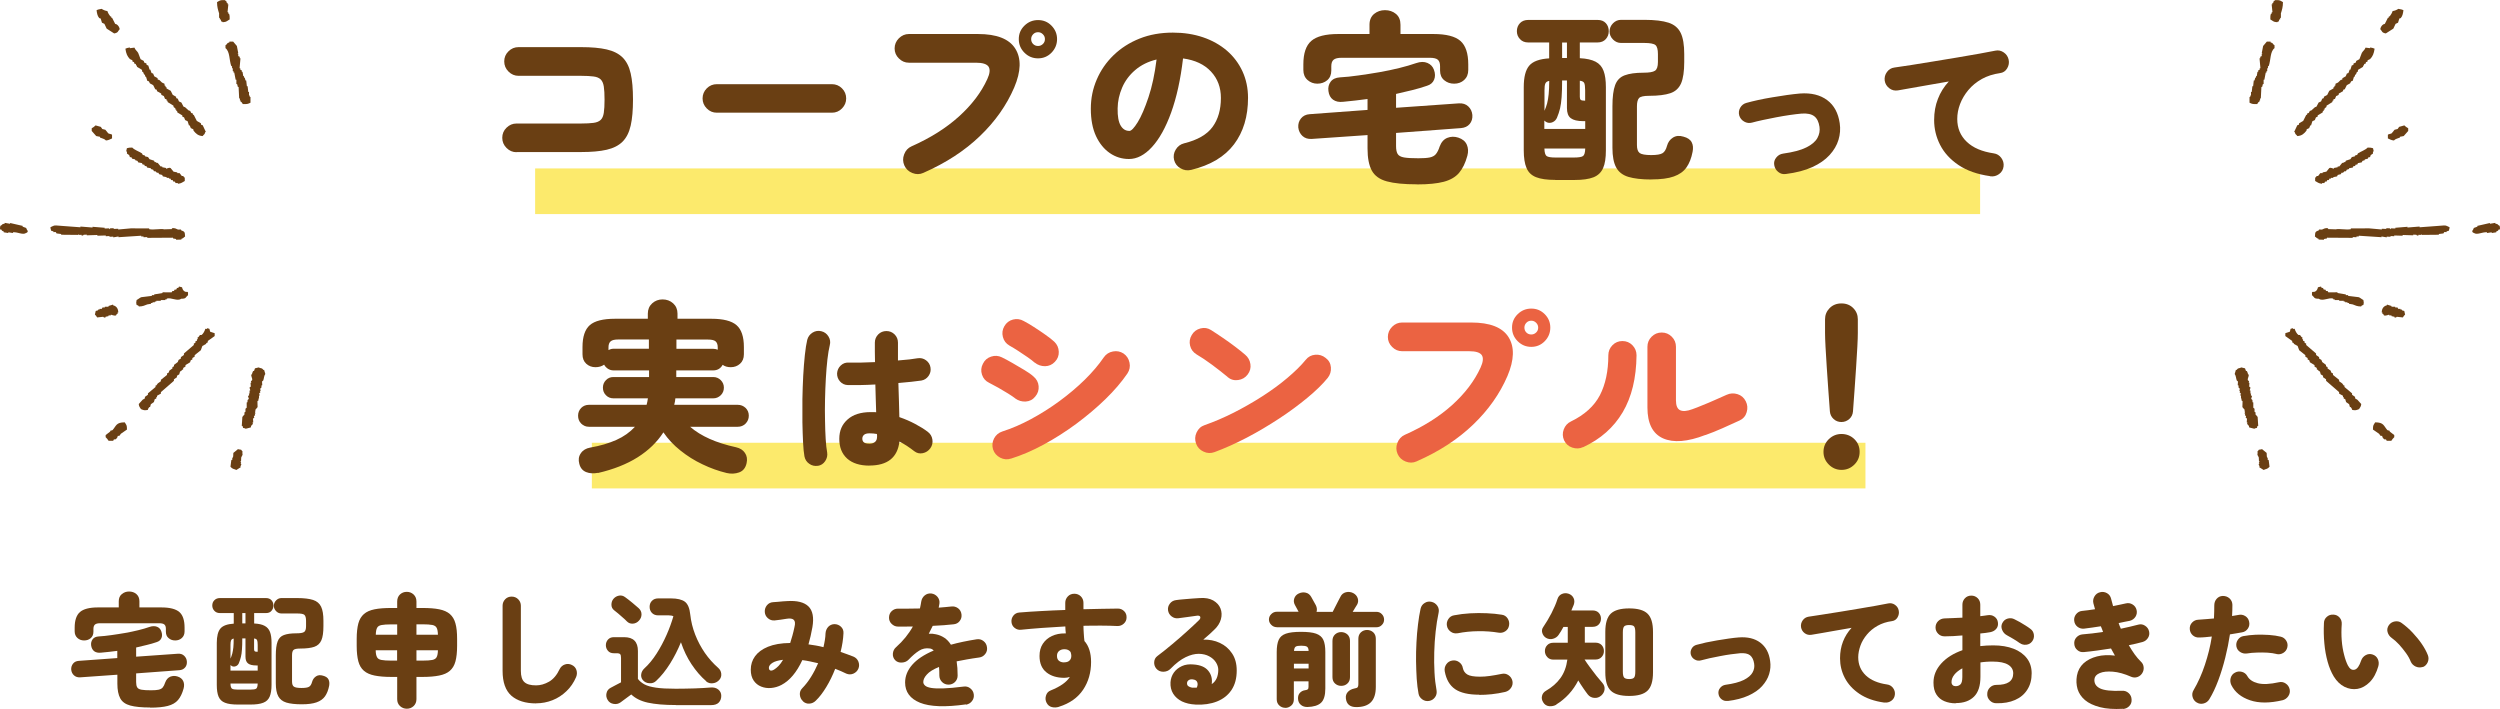
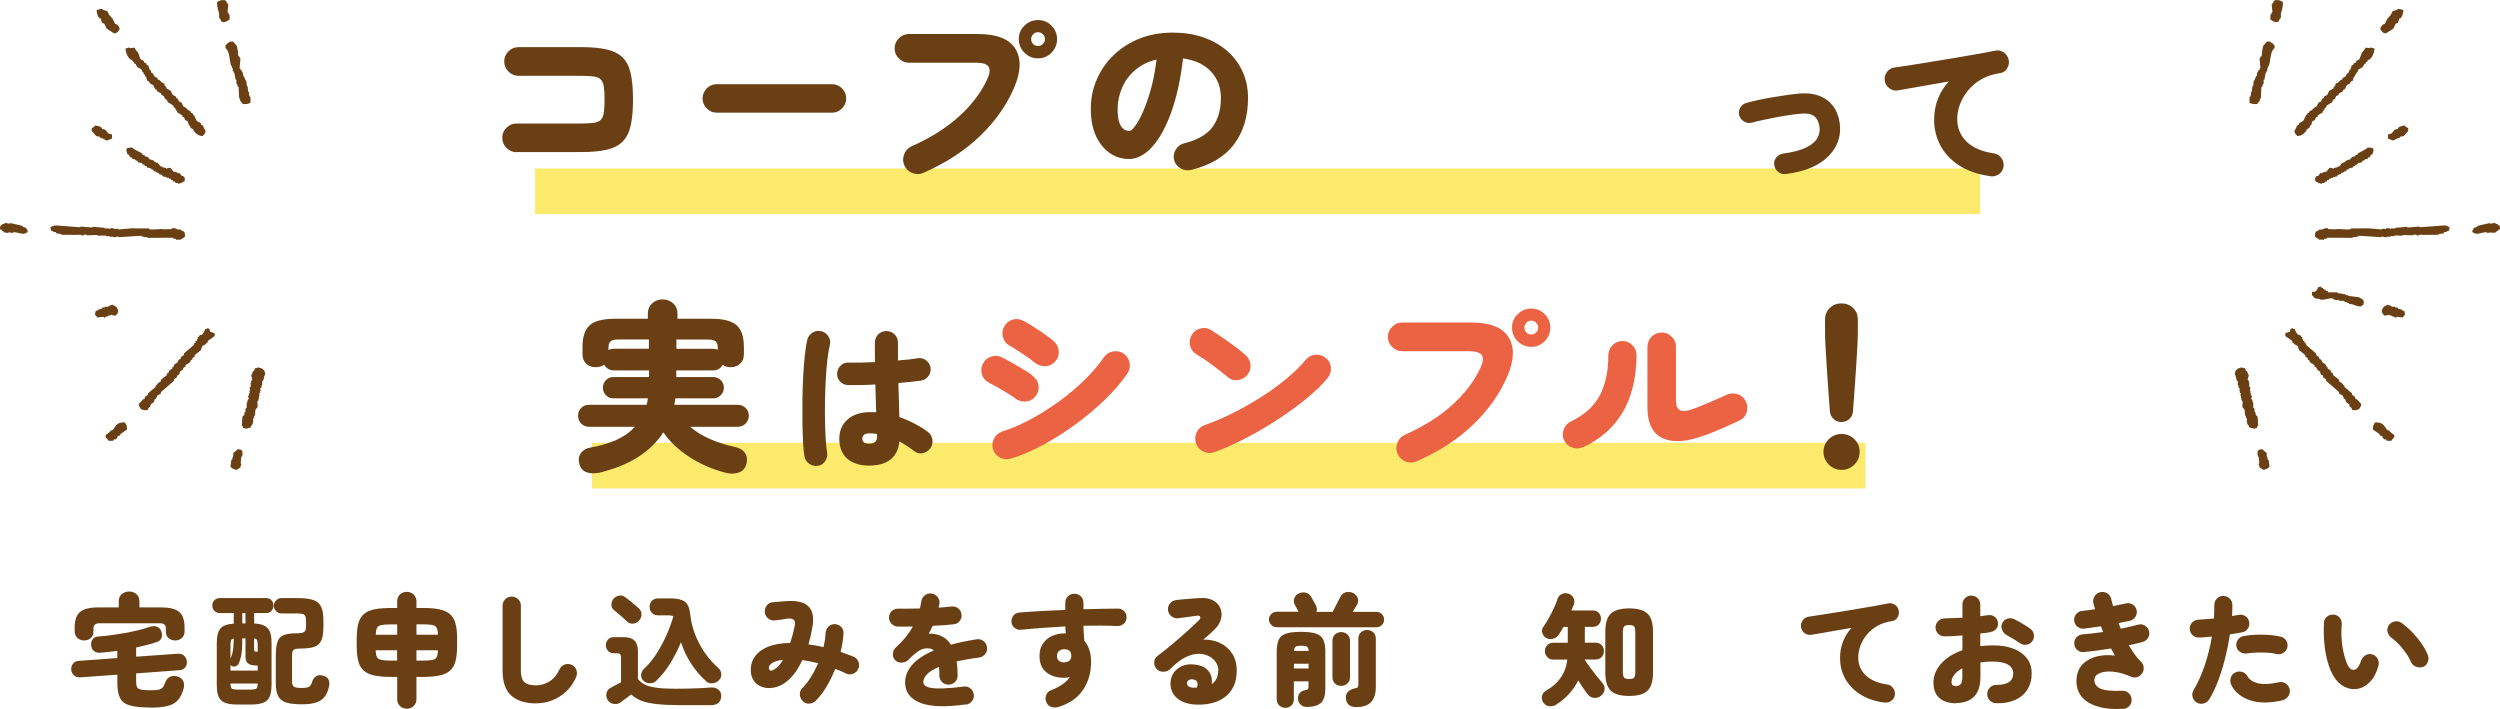
<svg xmlns="http://www.w3.org/2000/svg" id="_レイヤー_2" viewBox="0 0 305.02 86.5">
  <defs>
    <style>.cls-1{fill:#eb6342;}.cls-1,.cls-2,.cls-3,.cls-4{stroke-width:0px;}.cls-2{fill:#fcea6c;}.cls-3,.cls-4{fill:#6a3f13;}.cls-4{fill-rule:evenodd;}</style>
  </defs>
  <g id="_レイヤー_1-2">
-     <path class="cls-4" d="M.56,27.29c-.39.04-.22.14-.52.27-.03.19-.08.34.01.45.06.01.12.02.18.03,0,.03-.01.06-.02.09.09.04.17.09.26.13,0,.03-.01.06-.02.08.18.03.36.06.55.09,0-.03.01-.06.02-.09.18.03.37.06.55.09,0-.03.01-.06.02-.09.59-.05,1.18.36,1.58.09.17-.07.14-.03.23-.23-.09-.1-.16-.26-.21-.39-.15-.05-.29-.11-.44-.16,0-.03.01-.06.02-.09-.51-.12-1.02-.23-1.53-.35,0,.03-.01.06-.02.09-.21-.04-.42-.07-.64-.11,0,.03-.01.06-.02.09Z" />
+     <path class="cls-4" d="M.56,27.29c-.39.04-.22.14-.52.27-.03.19-.08.34.01.45.06.01.12.02.18.03,0,.03-.01.06-.02.09.09.04.17.09.26.13,0,.03-.01.06-.02.08.18.03.36.06.55.09,0-.03.01-.06.02-.09.18.03.37.06.55.09,0-.03.01-.06.02-.09.59-.05,1.18.36,1.58.09.17-.07.14-.03.23-.23-.09-.1-.16-.26-.21-.39-.15-.05-.29-.11-.44-.16,0-.03.01-.06.02-.09-.51-.12-1.02-.23-1.53-.35,0,.03-.01.06-.02.09-.21-.04-.42-.07-.64-.11,0,.03-.01.06-.02.09" />
    <path class="cls-4" d="M6.13,27.72c.04.15.07.29.11.43.09.03.19.05.28.08,0,.03,0,.06,0,.09.09,0,.19,0,.28-.01.03.06.07.12.1.17.19.02.37.05.56.07,0,.03,0,.06,0,.09.68,0,1.36.01,2.03.02.13-.03-.04-.09.09-.09,0,.03,0,.06,0,.09.12,0,.25,0,.37-.01,0,.03,0,.06,0,.09.19.04.27-.1.27-.1.12,0,.25,0,.37-.01,0,.03,0,.06,0,.08.43-.01.86-.03,1.29-.04,0,.03,0,.06,0,.09.34-.01.68-.02,1.02-.03,0,.03,0,.06,0,.09.15,0,.31-.01.46-.02,0,.03,0,.06,0,.09.15,0,.31-.01.46-.02,0,.03,0,.06,0,.09.22-.04.43-.08.64-.11,0,.03,0,.06,0,.09.92-.06,1.84-.12,2.77-.18,0,.03,0,.06,0,.09.09,0,.18,0,.28,0,0,.03,0,.06,0,.09.15,0,.31-.01.46-.01,0,.03,0,.06,0,.09,1.05,0,2.09-.01,3.14-.02,0,.03,0,.06,0,.09.12.02.25.05.37.07,0,.03,0,.06,0,.09.22,0,.43-.02.65-.02,0-.03,0-.06,0-.09.26-.07.26-.17.45-.28-.03-.61-.05-.58-.49-.77,0-.03,0-.06,0-.09-.12,0-.25,0-.37.01-.18-.06-.4-.25-.75-.15,0,.03,0,.06,0,.09-.31.01-.61.02-.92.03-.48-.11-1.31.1-1.85-.02,0-.03,0-.06,0-.09-.74,0-1.48,0-2.22-.01-.52.05-1.04.09-1.56.14,0-.03,0-.06,0-.09-.18,0-.37.01-.55.02,0-.03,0-.06,0-.09-.16,0-.31.01-.46.02,0,.03,0,.06,0,.09-.03,0-.06,0-.09,0,0-.03,0-.06,0-.09-.18,0-.37.01-.55.02,0-.03,0-.06,0-.09-.49-.04-.99-.08-1.48-.12,0,.03,0,.06,0,.09-.49-.04-.99-.08-1.48-.12,0,.03,0,.06,0,.09-.8-.06-1.61-.12-2.41-.18-.34-.02-.77-.1-.92.03-.22.06-.2.1-.36.19Z" />
    <path class="cls-4" d="M13.25,37.42c-.15,0-.31,0-.46,0,0,.03,0,.06,0,.09-.09,0-.18,0-.28,0-.03.06-.06.12-.09.17-.09,0-.18,0-.28,0,0,.03,0,.06,0,.09-.06,0-.12,0-.18,0,0,.03,0,.06,0,.09-.09.03-.19.05-.28.08-.03.15-.06.29-.1.44.11.09.21.23.27.35.25-.03.49-.05.74-.08,0,0,.09.14.28.09,0-.03,0-.06,0-.09.12-.03.25-.06.37-.08,0-.03,0-.06,0-.09.09,0,.18,0,.28,0,0-.03,0-.06,0-.09.05,0,.45.18.64.09.03-.06.06-.12.09-.17.03,0,.06,0,.09,0,0-.06,0-.12,0-.18.03,0,.06,0,.09,0,0-.49-.24-.79-.63-.88,0-.03,0-.06,0-.09-.19.06-.37.11-.56.17,0,.03,0,.06,0,.09Z" />
-     <path class="cls-4" d="M21.59,35.15c-.03.06-.06.12-.09.18-.06,0-.12,0-.19,0-.03.06-.06.12-.09.17-.06,0-.12,0-.18,0-.03.06-.06.12-.1.17-.37,0-.74,0-1.11-.01,0,.03,0,.06,0,.09-.34.05-.68.11-1.02.17,0,.03,0,.06,0,.09-.09,0-.19,0-.28,0,0,.03,0,.06,0,.09-.43.05-.86.1-1.3.16-.18.07-.38.26-.56.34-.06.33-.07.28,0,.61.22.06.17.03.28.18.49,0,.7-.13,1.02-.25.15-.03.31-.05.46-.08,0-.03,0-.06,0-.09.06,0,.12,0,.18,0,0-.03,0-.06,0-.09.09,0,.19,0,.28,0,0-.03,0-.06,0-.09.06,0,.12,0,.18,0,0-.03,0-.06,0-.09.18,0,.37,0,.55,0,0-.03,0-.06,0-.09.19,0,.37,0,.55,0,0-.03,0-.06,0-.09.06,0,.12,0,.18,0,0-.03,0-.06,0-.09.53-.17,1.3.37,1.75.02.66,0,.5-.17.84-.43,0-.12,0-.23,0-.35-.07-.12-.22-.02-.37-.09-.21-.11-.3-.27-.36-.53-.12-.03-.24-.06-.37-.09-.03.06-.06.12-.09.17-.06,0-.12,0-.19,0Z" />
    <path class="cls-4" d="M11.19,15.63c0,.12,0,.23,0,.35.18.21.37.41.55.62.15.03.31.06.46.09,0,.03,0,.06,0,.09.28.13.55.15.73.36.36-.03.48-.15.74-.25,0-.15,0-.29,0-.44-.05-.1-.36-.11-.46-.18-.12-.15-.24-.3-.36-.44-.12-.03-.24-.06-.37-.09-.06-.09-.12-.18-.18-.26-.21-.06-.43-.12-.64-.18-.09.11-.33.28-.47.35Z" />
    <path class="cls-4" d="M15.4,18.48s.06,0,.09,0c0,.09,0,.17,0,.26.09.06.18.12.27.18.03.09.06.17.09.26.06,0,.12,0,.18,0,.03.06.06.12.09.18.12.03.25.06.37.09,0,.03,0,.06,0,.09.09.03.18.06.28.09.03.06.06.12.09.18.15.03.31.06.46.09.03.06.06.12.09.18.06,0,.12,0,.18,0,.03.06.06.12.09.18.06,0,.12,0,.18,0,.03.06.06.12.09.18.15.03.31.06.46.09,0,.03,0,.06,0,.09.09.03.18.06.28.09.03.06.06.12.09.18.06,0,.12,0,.18,0l.18.18c.06,0,.12,0,.18,0,.03.06.06.12.09.18.12.03.25.06.37.09.03.06.06.12.09.18.15.03.31.06.46.09,0,.03,0,.06,0,.09.09,0,.18,0,.28,0,0,.03,0,.06,0,.09.06,0,.12,0,.18,0,.03.06.06.12.09.18.06,0,.12,0,.18,0,.03.06.06.12.09.18.06,0,.12,0,.18,0,.03.06.06.12.09.18.09,0,.19,0,.28,0,0,.03,0,.06,0,.09.44-.04.55-.19.84-.34,0-.14,0-.29,0-.44-.03,0-.06,0-.09,0-.03-.06-.06-.12-.09-.17-.06,0-.12,0-.18,0-.09-.12-.18-.24-.27-.35-.09,0-.18,0-.28,0,0-.03,0-.06,0-.09-.15-.03-.31-.06-.46-.09-.12-.15-.24-.3-.36-.44-.21-.1-.46.09-.56.08,0-.03,0-.06,0-.09-.15-.03-.31-.06-.46-.09,0-.03,0-.06,0-.09-.06,0-.12,0-.19,0-.12-.15-.24-.29-.36-.44-.06,0-.12,0-.18,0,0-.03,0-.06,0-.09-.06,0-.12,0-.18,0-.03-.06-.06-.12-.09-.18-.18-.06-.37-.12-.55-.18-.06-.09-.12-.17-.18-.26-.12-.03-.24-.06-.37-.09,0-.03,0-.06,0-.09-.09-.03-.18-.06-.28-.09-.03-.06-.06-.12-.09-.18-.37-.24-.91-.41-1.19-.71-.29,0-.47.02-.65.08-.03.15-.07.29-.1.44Z" />
    <path class="cls-4" d="M12.09,2.2c.06.02.13.04.19.06.06.17.11.34.16.51.1.05.2.09.3.14.09.19.18.39.27.58.31.2.61.39.92.59.52-.09.43-.27.68-.53-.08-.3-.17-.42-.36-.57-.06-.02-.13-.04-.2-.07-.13-.25-.25-.5-.38-.75-.03,0-.06,0-.09.01,0-.06-.01-.12-.02-.17-.03,0-.06,0-.09.01-.16-.21-.28-.39-.37-.66-.21-.02-.55-.15-.69-.27-.28.04-.47.08-.63.17.06.42.11.69.31.93Z" />
    <path class="cls-4" d="M15.3,5.95c.09.6.23.93.55,1.26.1.05.2.09.3.14,0,.06.02.11.02.17.06.02.13.04.19.06,0,.06.02.12.02.17.06.02.13.04.19.06,0,.06.02.12.03.18.03,0,.06,0,.09-.01,0,.06.02.12.02.17.2.12.41.24.61.37.01.09.02.17.04.26.03,0,.06,0,.09-.01.05.11.09.23.14.34.03,0,.06,0,.09-.01.01.09.02.17.04.26.03,0,.06,0,.09-.01.05.17.11.34.16.51.06.02.13.04.19.06.04.08.08.17.13.25.13.07.27.15.4.22.08.17.17.33.25.5.07.02.13.04.19.06,0,.06.02.12.02.17.17.1.34.19.51.29,0,.06.02.12.03.17.1.05.2.09.3.14.05.11.09.22.14.34.06.02.13.04.19.06,0,.06.01.12.02.17.03,0,.06,0,.09-.01,0,.06.02.11.02.17.24.15.47.29.71.44,0,.06.02.12.02.17l.21.15c0,.06.02.11.02.17.03,0,.06,0,.09-.01,0,.06.01.12.02.18.03,0,.06,0,.09-.01,0,.06.02.12.02.17.2.12.41.25.61.37,0,.06.01.11.02.17.06.02.13.04.19.06.05.11.09.22.14.34.1.05.2.09.3.14.05.17.11.34.16.51.03,0,.06,0,.09-.01.05.11.09.23.14.34.1.05.2.09.3.14,0,.06.02.12.03.17.29.36.55.62,1.11.66.13-.2.27-.18.31-.48.03,0,.06,0,.09-.01-.13-.28-.26-.56-.39-.83-.07-.02-.13-.04-.2-.07,0-.06-.01-.11-.02-.17-.17-.1-.34-.19-.5-.29-.13-.25-.25-.5-.38-.75-.03,0-.06,0-.09.01,0-.06-.02-.12-.02-.17-.06-.02-.13-.04-.19-.06-.04-.08-.09-.17-.13-.25-.07-.02-.13-.04-.19-.06-.14-.13-.28-.26-.43-.39-.06-.02-.13-.04-.19-.07-.09-.17-.17-.33-.26-.5-.1-.05-.2-.09-.3-.14-.05-.11-.09-.22-.14-.33-.07-.02-.13-.04-.19-.07,0-.06-.02-.11-.02-.17-.14-.07-.27-.15-.4-.22-.09-.17-.17-.33-.25-.5-.17-.1-.34-.19-.51-.29,0-.06-.02-.11-.02-.17-.03,0-.06,0-.09.01,0-.06-.02-.11-.02-.17-.03,0-.06,0-.09.01-.01-.09-.02-.17-.04-.26-.1-.05-.2-.09-.3-.14-.11-.1-.21-.21-.32-.31-.07-.02-.13-.04-.2-.06,0-.06-.02-.12-.02-.17-.13-.07-.27-.14-.4-.22-.05-.11-.09-.22-.14-.34-.06-.02-.13-.04-.19-.06-.05-.14-.1-.28-.15-.42-.03,0-.06,0-.09.01-.05-.17-.11-.34-.16-.51-.07-.02-.13-.04-.2-.07,0-.06-.01-.12-.02-.17-.1-.05-.2-.09-.3-.14,0-.06-.02-.12-.02-.17-.13-.07-.27-.14-.4-.22-.1-.25-.19-.51-.29-.76-.13-.24-.35-.35-.46-.65-.18.02-.37.05-.55.07,0-.03,0-.06-.01-.09-.26.04-.39.08-.54.15Z" />
    <path class="cls-4" d="M13.73,52.48c-.09.03-.19.06-.28.08,0,.03,0,.06,0,.09-.19.14-.37.29-.56.43,0,.09,0,.17,0,.26.11.09.29.32.36.44.19,0,.37,0,.56,0,.03-.06.06-.12.09-.17.06,0,.12,0,.19,0l.19-.17c.03-.09.06-.17.1-.26.06,0,.12,0,.18,0,.06-.09.13-.17.19-.26.25-.17.5-.34.74-.51,0-.59-.07-.53-.27-.88-1.06,0-1.02.41-1.49.95Z" />
    <path class="cls-4" d="M25.06,40.09c-.07.27-.27.65-.47.78-.06,0-.12,0-.19,0-.06.09-.12.17-.19.26-.03,0-.06,0-.09,0,0,.09,0,.17,0,.26-.03,0-.06,0-.09,0,0,.06,0,.12,0,.18-.06.03-.12.06-.19.08,0,.06,0,.12,0,.18-.06.03-.12.06-.19.08,0,.06,0,.12,0,.18-.4.35-.81.69-1.21,1.04,0,.06,0,.12,0,.18-.12.08-.25.17-.37.26,0,.06,0,.12,0,.17-.09.06-.19.11-.28.17-.03.09-.06.17-.1.26-.15.11-.31.23-.46.35,0,.06,0,.12,0,.17-.06.03-.12.06-.19.09,0,.06,0,.12,0,.17-.12.09-.25.17-.37.26-.03.09-.06.17-.1.26-.06.03-.12.06-.19.09,0,.06,0,.12,0,.18-.25.2-.5.4-.75.6,0,.06,0,.12,0,.17-.12.09-.25.17-.37.26-.06.09-.13.17-.19.26-.03,0-.06,0-.09,0,0,.06,0,.12,0,.18-.31.26-.62.52-.93.78,0,.06,0,.12,0,.17-.12.09-.25.17-.37.26,0,.06,0,.12,0,.18-.09.06-.19.11-.28.17-.16.17-.31.35-.47.52.03.34.14.39.27.62.37.15.42.17.83.1.06-.19.08-.22.19-.35.03,0,.06,0,.09,0,.03-.12.06-.23.1-.35.12-.09.25-.17.37-.26.03-.12.06-.23.1-.35.06-.03.12-.06.19-.08,0-.06,0-.12,0-.17.03,0,.06,0,.09,0,0-.06,0-.12,0-.17.16-.09.31-.17.47-.26,0-.06,0-.12,0-.18.53-.46,1.06-.92,1.59-1.38,0-.06,0-.12,0-.18.12-.08.25-.17.37-.26,0-.06,0-.12,0-.18.09-.06.19-.11.28-.17.03-.12.06-.23.1-.35.06-.03.12-.06.19-.08,0-.03,0-.06,0-.09.06-.03.12-.06.19-.08,0-.06,0-.12,0-.18.09-.06.19-.12.28-.17,0-.06,0-.12,0-.18.19-.11.37-.23.56-.34.03-.09.06-.17.09-.26.06-.03.13-.06.19-.08,0-.06,0-.12,0-.18.09-.06.19-.12.28-.17,0-.06,0-.12,0-.18.25-.2.5-.4.75-.6.07-.17.13-.35.19-.52.16-.09.31-.17.47-.26,0-.03,0-.06,0-.09.06-.03.12-.06.19-.09,0-.06,0-.12,0-.17.28-.2.56-.4.84-.6,0-.12,0-.23,0-.35-.18-.06-.37-.12-.55-.18-.03-.12-.06-.23-.09-.35-.09-.03-.18-.06-.28-.09,0,.03,0,.06,0,.09-.06,0-.12,0-.19,0Z" />
    <path class="cls-4" d="M26.73,1.66c0,.17,0,.35,0,.52.03,0,.06,0,.09,0,0,.06,0,.12,0,.18.03,0,.06,0,.09,0,.03.09.06.18.09.26.18.05.08-.01.18.09.5-.02.53-.18.84-.34,0-.29.01-.5-.08-.7-.03,0-.06,0-.09,0,0-.06,0-.12,0-.18-.03,0-.06,0-.09,0,.04-.32.07-.64.1-.96-.03,0-.06,0-.09,0,0-.06,0-.11,0-.17-.03,0-.06,0-.09,0-.03-.09-.06-.18-.09-.26-.18-.05-.08.01-.18-.09-.63-.01-.57.06-.93.25,0,.59.12.95.26,1.4Z" />
    <path class="cls-4" d="M27.51,5.52c0,.12,0,.24,0,.35.56.44.44,1.46.71,2.2.03,0,.06,0,.09,0,0,.09,0,.18,0,.26.03,0,.06,0,.09,0,0,.12,0,.23,0,.35.03,0,.06,0,.09,0,0,.06,0,.12,0,.17.03,0,.06,0,.09,0,.06.29.12.58.17.88.03,0,.06,0,.09,0,0,.18,0,.35,0,.53.03,0,.06,0,.09,0,.03.12.06.24.09.35.03,0,.06,0,.09,0,.02.47.05.94.07,1.4.03,0,.06,0,.09,0,0,.09,0,.18,0,.26.03,0,.06,0,.09,0,0,.06,0,.11,0,.17.03,0,.06,0,.09,0,.06.09.12.18.18.26.52.01.62-.01.93-.17,0-.23,0-.47,0-.7-.03,0-.06,0-.09,0,0-.06,0-.12,0-.17-.03,0-.06,0-.09,0,0-.15,0-.29,0-.44-.03,0-.06,0-.09,0-.03-.24-.06-.47-.08-.7-.03,0-.06,0-.09,0-.03-.23-.06-.47-.08-.7-.03,0-.06,0-.09,0-.03-.12-.06-.23-.09-.35-.03,0-.06,0-.09,0,0-.06,0-.12,0-.18-.03,0-.06,0-.09,0-.03-.18-.06-.35-.09-.53-.03,0-.06,0-.09,0,0-.06,0-.12,0-.17-.06-.03-.12-.06-.18-.09,0-.06,0-.12,0-.17-.03,0-.06,0-.09,0,.04-.41.07-.82.11-1.22-.03,0-.06,0-.09,0,0-.06,0-.12,0-.18-.06-.03-.12-.06-.18-.09,0-.09,0-.17,0-.26-.03,0-.06,0-.09,0l.09-.09c-.06-.29-.12-.58-.17-.88-.15-.18-.3-.35-.45-.53-.15,0-.31,0-.46,0,0,.03,0,.06,0,.09-.38.1-.19.18-.46.34Z" />
    <path class="cls-4" d="M28.45,55.69c-.04.1-.08.19-.13.29.02.02.03.05.05.07-.05.03-.1.07-.15.1-.03.27-.07.54-.1.8.27.31.44.25.72.39.18-.12.36-.23.54-.34-.02-.02-.03-.05-.05-.07.04-.1.08-.19.12-.29-.03-.05-.07-.1-.1-.14.03-.02.05-.03.08-.05-.03-.05-.07-.1-.1-.14.03-.02.05-.03.08-.05,0-.15.01-.29.02-.44.1-.28.25-.28.12-.61.03-.02.05-.03.08-.05-.07-.1-.14-.19-.21-.29-.09,0-.39-.07-.39-.07-.19.16-.37.31-.56.46,0,.15-.02.29-.02.44Z" />
    <path class="cls-4" d="M31.02,45.24c-.06.02-.12.03-.18.05,0,.03.02.06.02.08-.18.27-.04,0-.11.3-.03,0-.06.01-.09.02-.04.27.17.48.1.7-.05.04-.1.09-.15.13.02.06.03.11.05.17-.03,0-.06.02-.09.02,0,.15.02.3.03.45-.05.04-.1.09-.16.13.03.11.07.22.1.34-.03,0-.06.02-.09.02,0,.12,0,.24,0,.36-.03,0-.06.01-.09.02.02.06.03.11.05.17-.05.04-.1.09-.15.13.03.11.06.23.1.34-.05.04-.1.08-.15.13,0,.09-.01.19-.02.28-.03,0-.06.01-.09.02,0,.21,0,.42,0,.64-.05.04-.1.09-.15.13,0,.12,0,.24,0,.36-.05.04-.1.09-.15.13.02.06.03.11.05.17-.09.12-.19.23-.28.34-.02.37-.05.74-.07,1.11.03,0,.06-.02.09-.02.02.08.05.17.07.25.13.02.21.03.32.1.21-.05.42-.11.62-.16.01-.06.03-.13.04-.19.07-.08.15-.16.22-.24-.02-.05-.03-.11-.05-.17.03,0,.06-.01.09-.02-.01-.15-.02-.3-.03-.45.05-.04.1-.09.16-.13-.02-.06-.03-.11-.05-.17.05-.04.1-.09.15-.13-.02-.06-.03-.11-.05-.17.03,0,.06-.01.09-.02-.02-.08-.05-.17-.07-.25.03,0,.06-.02.09-.02-.02-.06-.03-.11-.05-.17.1-.12.19-.23.29-.35,0-.24-.01-.48-.02-.72.05-.04.1-.09.15-.13-.02-.06-.03-.11-.05-.17.03,0,.06-.01.09-.02,0-.12,0-.24,0-.36.03,0,.06-.02.09-.02-.03-.08-.05-.17-.07-.25.05-.04.1-.09.15-.13-.02-.06-.03-.12-.05-.17.03,0,.06-.02.09-.02-.02-.09-.05-.17-.07-.25.05-.04.1-.09.15-.13,0-.09.01-.18.02-.28.03,0,.06-.01.09-.02-.01-.15-.02-.3-.03-.45.05-.04.1-.09.15-.13.1-.29.08-.55.25-.79-.05-.17-.1-.34-.15-.51-.03,0-.06.02-.09.02-.2-.31-.3-.15-.57-.31-.15.04-.3.08-.45.11-.04.1-.07.2-.11.3Z" />
    <path class="cls-4" d="M304.46,27.29c.39.04.22.14.52.27.03.19.08.34-.01.45-.06.01-.12.02-.18.03,0,.03.01.06.02.09-.09.04-.17.09-.26.13,0,.03.01.06.02.08-.18.03-.36.06-.55.09,0-.03-.01-.06-.02-.09-.18.03-.37.06-.55.09,0-.03-.01-.06-.02-.09-.59-.05-1.18.36-1.58.09-.17-.07-.14-.03-.23-.23.09-.1.16-.26.21-.39.15-.05.29-.11.44-.16,0-.03-.01-.06-.02-.09.51-.12,1.02-.23,1.53-.35,0,.03.01.06.02.09.21-.04.42-.07.64-.11,0,.03.01.06.02.09Z" />
    <path class="cls-4" d="M298.89,27.72c-.04.15-.07.29-.11.43-.09.03-.19.05-.28.08,0,.03,0,.06,0,.09-.09,0-.19,0-.28-.01-.03.06-.07.12-.1.17-.19.02-.37.05-.56.07,0,.03,0,.06,0,.09-.68,0-1.36.01-2.03.02-.13-.03.04-.09-.09-.09,0,.03,0,.06,0,.09-.12,0-.25,0-.37-.01,0,.03,0,.06,0,.09-.19.04-.27-.1-.27-.1-.12,0-.25,0-.37-.01,0,.03,0,.06,0,.08-.43-.01-.86-.03-1.29-.04,0,.03,0,.06,0,.09-.34-.01-.68-.02-1.02-.03,0,.03,0,.06,0,.09-.15,0-.31-.01-.46-.02,0,.03,0,.06,0,.09-.15,0-.31-.01-.46-.02,0,.03,0,.06,0,.09-.22-.04-.43-.08-.64-.11,0,.03,0,.06,0,.09-.92-.06-1.84-.12-2.77-.18,0,.03,0,.06,0,.09-.09,0-.18,0-.28,0,0,.03,0,.06,0,.09-.15,0-.31-.01-.46-.01,0,.03,0,.06,0,.09-1.05,0-2.09-.01-3.14-.02,0,.03,0,.06,0,.09-.12.02-.25.05-.37.07,0,.03,0,.06,0,.09-.22,0-.43-.02-.65-.02,0-.03,0-.06,0-.09-.26-.07-.26-.17-.45-.28.03-.61.05-.58.49-.77,0-.03,0-.06,0-.09.12,0,.25,0,.37.01.18-.06.4-.25.75-.15,0,.03,0,.06,0,.09.31.01.61.02.92.03.48-.11,1.31.1,1.85-.02,0-.03,0-.06,0-.09.74,0,1.48,0,2.22-.01.52.05,1.04.09,1.56.14,0-.03,0-.06,0-.09.18,0,.37.01.55.02,0-.03,0-.06,0-.09.16,0,.31.01.46.02,0,.03,0,.06,0,.09.03,0,.06,0,.09,0,0-.03,0-.06,0-.09.18,0,.37.01.55.02,0-.03,0-.06,0-.09.49-.04.99-.08,1.48-.12,0,.03,0,.06,0,.09.49-.04.99-.08,1.48-.12,0,.03,0,.06,0,.09.8-.06,1.61-.12,2.41-.18.34-.02.77-.1.92.03.22.06.2.1.36.19Z" />
    <path class="cls-4" d="M291.77,37.42c.15,0,.31,0,.46,0,0,.03,0,.06,0,.09.09,0,.18,0,.28,0,.03.06.06.12.09.17.09,0,.18,0,.28,0,0,.03,0,.06,0,.09.06,0,.12,0,.18,0,0,.03,0,.06,0,.09.09.03.19.05.28.08.03.15.06.29.1.44-.11.09-.21.23-.27.35-.25-.03-.49-.05-.74-.08,0,0-.09.14-.28.09,0-.03,0-.06,0-.09-.12-.03-.25-.06-.37-.08,0-.03,0-.06,0-.09-.09,0-.18,0-.28,0,0-.03,0-.06,0-.09-.05,0-.45.18-.64.09-.03-.06-.06-.12-.09-.17-.03,0-.06,0-.09,0,0-.06,0-.12,0-.18-.03,0-.06,0-.09,0,0-.49.24-.79.63-.88,0-.03,0-.06,0-.09.19.06.37.11.56.17,0,.03,0,.06,0,.09Z" />
    <path class="cls-4" d="M283.43,35.15c.03.06.06.12.09.18.06,0,.12,0,.19,0,.03.06.06.12.09.17.06,0,.12,0,.18,0,.03.06.06.12.1.17.37,0,.74,0,1.11-.01,0,.03,0,.06,0,.09.34.05.68.11,1.02.17,0,.03,0,.06,0,.09.09,0,.19,0,.28,0,0,.03,0,.06,0,.09.43.05.86.1,1.3.16.18.07.38.26.56.34.06.33.07.28,0,.61-.22.06-.17.03-.28.18-.49,0-.7-.13-1.02-.25-.15-.03-.31-.05-.46-.08,0-.03,0-.06,0-.09-.06,0-.12,0-.18,0,0-.03,0-.06,0-.09-.09,0-.19,0-.28,0,0-.03,0-.06,0-.09-.06,0-.12,0-.18,0,0-.03,0-.06,0-.09-.18,0-.37,0-.55,0,0-.03,0-.06,0-.09-.19,0-.37,0-.55,0,0-.03,0-.06,0-.09-.06,0-.12,0-.18,0,0-.03,0-.06,0-.09-.53-.17-1.3.37-1.75.02-.66,0-.5-.17-.84-.43,0-.12,0-.23,0-.35.07-.12.22-.02.37-.09.21-.11.3-.27.36-.53.12-.03.24-.06.37-.09.03.06.06.12.09.17.06,0,.12,0,.19,0Z" />
    <path class="cls-4" d="M293.82,15.63c0,.12,0,.23,0,.35-.18.21-.37.41-.55.62-.15.03-.31.06-.46.09,0,.03,0,.06,0,.09-.28.13-.55.15-.73.36-.36-.03-.48-.15-.74-.25,0-.15,0-.29,0-.44.05-.1.36-.11.46-.18.12-.15.24-.3.36-.44.12-.03.24-.06.37-.09.06-.09.12-.18.18-.26.21-.06.43-.12.64-.18.09.11.33.28.47.35Z" />
    <path class="cls-4" d="M289.61,18.48s-.06,0-.09,0c0,.09,0,.17,0,.26-.09.06-.18.12-.27.18-.03.09-.06.17-.09.26-.06,0-.12,0-.18,0-.03.06-.06.12-.09.18-.12.03-.25.06-.37.09,0,.03,0,.06,0,.09-.09.03-.18.06-.28.09-.03.06-.06.12-.09.18-.15.03-.31.06-.46.09-.03.06-.06.12-.09.18-.06,0-.12,0-.18,0-.03.06-.06.12-.09.18-.06,0-.12,0-.18,0-.03.06-.06.12-.09.18-.15.03-.31.06-.46.09,0,.03,0,.06,0,.09-.09.03-.18.06-.28.09-.03.06-.06.12-.09.18-.06,0-.12,0-.18,0l-.18.18c-.06,0-.12,0-.18,0-.03.06-.06.12-.09.18-.12.03-.25.06-.37.09-.03.06-.06.12-.09.18-.15.03-.31.06-.46.09,0,.03,0,.06,0,.09-.09,0-.18,0-.28,0,0,.03,0,.06,0,.09-.06,0-.12,0-.18,0-.03.06-.06.12-.09.18-.06,0-.12,0-.18,0-.03.06-.06.12-.09.18-.06,0-.12,0-.18,0-.03.06-.06.12-.09.18-.09,0-.19,0-.28,0,0,.03,0,.06,0,.09-.44-.04-.55-.19-.84-.34,0-.14,0-.29,0-.44.03,0,.06,0,.09,0,.03-.06.06-.12.09-.17.06,0,.12,0,.18,0,.09-.12.18-.24.27-.35.09,0,.18,0,.28,0,0-.03,0-.06,0-.09.15-.03.31-.06.46-.09.12-.15.24-.3.36-.44.21-.1.46.09.56.08,0-.03,0-.06,0-.09.15-.03.31-.06.46-.09,0-.03,0-.06,0-.09.06,0,.12,0,.19,0,.12-.15.24-.29.36-.44.06,0,.12,0,.18,0,0-.03,0-.06,0-.09.06,0,.12,0,.18,0,.03-.06.06-.12.09-.18.18-.06.37-.12.55-.18.06-.09.12-.17.18-.26.12-.03.24-.06.37-.09,0-.03,0-.06,0-.09.09-.03.18-.06.28-.09.03-.06.06-.12.09-.18.37-.24.91-.41,1.19-.71.29,0,.47.02.65.08.03.15.07.29.1.44Z" />
    <path class="cls-4" d="M292.93,2.2c-.06.02-.13.04-.19.06-.06.17-.11.34-.16.51-.1.05-.2.09-.3.14-.09.19-.18.39-.27.58-.31.2-.61.39-.92.59-.52-.09-.43-.27-.68-.53.08-.3.17-.42.36-.57.06-.02.13-.04.2-.07.13-.25.25-.5.38-.75.03,0,.06,0,.09.01,0-.06.01-.12.02-.17.03,0,.06,0,.09.01.16-.21.28-.39.37-.66.21-.02.55-.15.69-.27.28.04.47.08.63.17-.06.42-.11.69-.31.93Z" />
    <path class="cls-4" d="M289.72,5.95c-.09.6-.23.93-.55,1.26-.1.05-.2.09-.3.14,0,.06-.02.11-.02.17-.06.02-.13.04-.19.06,0,.06-.02.12-.02.17-.06.02-.13.04-.19.06,0,.06-.02.12-.03.18-.03,0-.06,0-.09-.01,0,.06-.02.12-.02.17-.2.12-.41.24-.61.37-.01.09-.02.17-.04.26-.03,0-.06,0-.09-.01-.05.11-.09.23-.14.34-.03,0-.06,0-.09-.01-.01.09-.02.17-.04.26-.03,0-.06,0-.09-.01-.05.17-.11.34-.16.51-.06.02-.13.04-.19.06-.04.08-.08.17-.13.25-.13.07-.27.15-.4.22-.08.17-.17.33-.25.5-.07.02-.13.04-.19.06,0,.06-.02.12-.02.17-.17.1-.34.19-.51.29,0,.06-.02.12-.03.17-.1.05-.2.09-.3.14-.05.11-.09.22-.14.34-.06.02-.13.04-.19.06,0,.06-.01.12-.02.17-.03,0-.06,0-.09-.01,0,.06-.02.11-.02.17-.24.15-.47.29-.71.44,0,.06-.02.12-.02.17l-.21.15c0,.06-.02.11-.02.17-.03,0-.06,0-.09-.01,0,.06-.01.12-.02.18-.03,0-.06,0-.09-.01,0,.06-.02.12-.02.17-.2.12-.41.25-.61.37,0,.06-.01.11-.02.17-.06.02-.13.04-.19.06-.05.11-.09.22-.14.34-.1.05-.2.09-.3.14-.05.17-.11.34-.16.51-.03,0-.06,0-.09-.01-.05.11-.09.23-.14.34-.1.05-.2.09-.3.14,0,.06-.02.12-.03.17-.29.36-.55.62-1.11.66-.13-.2-.27-.18-.31-.48-.03,0-.06,0-.09-.01.13-.28.26-.56.39-.83.07-.02.13-.04.2-.07,0-.06.01-.11.02-.17.17-.1.34-.19.5-.29.13-.25.25-.5.38-.75.03,0,.06,0,.09.01,0-.06.02-.12.02-.17.06-.02.13-.04.19-.06.04-.08.09-.17.13-.25.07-.02.13-.04.19-.06.14-.13.28-.26.43-.39.06-.02.13-.04.19-.07.09-.17.17-.33.26-.5.1-.05.2-.09.3-.14.05-.11.09-.22.14-.33.07-.02.13-.04.19-.07,0-.06.02-.11.02-.17.14-.07.27-.15.4-.22.09-.17.17-.33.25-.5.17-.1.34-.19.51-.29,0-.06.02-.11.02-.17.03,0,.06,0,.09.01,0-.06.02-.11.02-.17.03,0,.06,0,.09.01.01-.09.02-.17.04-.26.1-.05.2-.09.3-.14.11-.1.21-.21.32-.31.07-.02.13-.04.2-.06,0-.06.02-.12.02-.17.13-.07.27-.14.4-.22.05-.11.09-.22.14-.34.06-.02.13-.04.19-.06.05-.14.1-.28.15-.42.03,0,.06,0,.09.01.05-.17.11-.34.16-.51.07-.02.13-.04.2-.07,0-.06.01-.12.02-.17.1-.05.2-.09.3-.14,0-.06.02-.12.02-.17.13-.07.27-.14.4-.22.1-.25.19-.51.29-.76.13-.24.35-.35.46-.65.18.02.37.05.55.07,0-.03,0-.06.01-.09.26.04.39.08.54.15Z" />
    <path class="cls-4" d="M291.28,52.48c.09.03.19.06.28.08,0,.03,0,.06,0,.09.19.14.37.29.56.43,0,.09,0,.17,0,.26-.11.09-.29.32-.36.44-.19,0-.37,0-.56,0-.03-.06-.06-.12-.09-.17-.06,0-.12,0-.19,0l-.19-.17c-.03-.09-.06-.17-.1-.26-.06,0-.12,0-.18,0-.06-.09-.13-.17-.19-.26-.25-.17-.5-.34-.74-.51,0-.59.07-.53.27-.88,1.06,0,1.02.41,1.49.95Z" />
    <path class="cls-4" d="M279.96,40.09c.07.27.27.65.47.78.06,0,.12,0,.19,0,.06.09.12.17.19.26.03,0,.06,0,.09,0,0,.09,0,.17,0,.26.03,0,.06,0,.09,0,0,.06,0,.12,0,.18.06.03.12.06.19.08,0,.06,0,.12,0,.18.06.03.12.06.19.08,0,.06,0,.12,0,.18.4.35.81.69,1.21,1.04,0,.06,0,.12,0,.18.12.08.25.17.37.26,0,.06,0,.12,0,.17.09.06.19.11.28.17.03.09.06.17.1.26.15.11.31.23.46.35,0,.06,0,.12,0,.17.06.03.12.06.19.09,0,.06,0,.12,0,.17.12.09.25.17.37.26.03.09.06.17.1.26.06.03.12.06.19.09,0,.06,0,.12,0,.18.25.2.5.4.75.6,0,.06,0,.12,0,.17.12.09.25.17.37.26.06.09.13.17.19.26.03,0,.06,0,.09,0,0,.06,0,.12,0,.18.31.26.62.52.93.78,0,.06,0,.12,0,.17.12.09.25.17.37.26,0,.06,0,.12,0,.18.09.06.19.11.28.17.16.17.31.35.47.52-.03.34-.14.39-.27.62-.37.15-.42.17-.83.1-.06-.19-.08-.22-.19-.35-.03,0-.06,0-.09,0-.03-.12-.06-.23-.1-.35-.12-.09-.25-.17-.37-.26-.03-.12-.06-.23-.1-.35-.06-.03-.12-.06-.19-.08,0-.06,0-.12,0-.17-.03,0-.06,0-.09,0,0-.06,0-.12,0-.17-.16-.09-.31-.17-.47-.26,0-.06,0-.12,0-.18-.53-.46-1.06-.92-1.59-1.38,0-.06,0-.12,0-.18-.12-.08-.25-.17-.37-.26,0-.06,0-.12,0-.18-.09-.06-.19-.11-.28-.17-.03-.12-.06-.23-.1-.35-.06-.03-.12-.06-.19-.08,0-.03,0-.06,0-.09-.06-.03-.12-.06-.19-.08,0-.06,0-.12,0-.18-.09-.06-.19-.12-.28-.17,0-.06,0-.12,0-.18-.19-.11-.37-.23-.56-.34-.03-.09-.06-.17-.09-.26-.06-.03-.13-.06-.19-.08,0-.06,0-.12,0-.18-.09-.06-.19-.12-.28-.17,0-.06,0-.12,0-.18-.25-.2-.5-.4-.75-.6-.07-.17-.13-.35-.19-.52-.16-.09-.31-.17-.47-.26,0-.03,0-.06,0-.09-.06-.03-.12-.06-.19-.09,0-.06,0-.12,0-.17-.28-.2-.56-.4-.84-.6,0-.12,0-.23,0-.35.18-.06.37-.12.55-.18.03-.12.06-.23.09-.35.09-.03.18-.06.28-.09,0,.03,0,.06,0,.09.06,0,.12,0,.19,0Z" />
    <path class="cls-4" d="M278.29,1.66c0,.17,0,.35,0,.52-.03,0-.06,0-.09,0,0,.06,0,.12,0,.18-.03,0-.06,0-.09,0-.03.09-.06.18-.09.26-.18.05-.08-.01-.18.09-.5-.02-.53-.18-.84-.34,0-.29-.01-.5.08-.7.03,0,.06,0,.09,0,0-.06,0-.12,0-.18.03,0,.06,0,.09,0-.04-.32-.07-.64-.1-.96.03,0,.06,0,.09,0,0-.06,0-.11,0-.17.03,0,.06,0,.09,0,.03-.09.06-.18.09-.26.18-.05.08.01.18-.09.63-.01.57.06.93.25,0,.59-.12.95-.26,1.4Z" />
    <path class="cls-4" d="M277.51,5.52c0,.12,0,.24,0,.35-.56.44-.44,1.46-.71,2.2-.03,0-.06,0-.09,0,0,.09,0,.18,0,.26-.03,0-.06,0-.09,0,0,.12,0,.23,0,.35-.03,0-.06,0-.09,0,0,.06,0,.12,0,.17-.03,0-.06,0-.09,0-.06.29-.12.58-.17.88-.03,0-.06,0-.09,0,0,.18,0,.35,0,.53-.03,0-.06,0-.09,0-.03.12-.06.24-.09.35-.03,0-.06,0-.09,0-.02.47-.05.94-.07,1.4-.03,0-.06,0-.09,0,0,.09,0,.18,0,.26-.03,0-.06,0-.09,0,0,.06,0,.11,0,.17-.03,0-.06,0-.09,0-.06.09-.12.18-.18.26-.52.01-.62-.01-.93-.17,0-.23,0-.47,0-.7.03,0,.06,0,.09,0,0-.06,0-.12,0-.17.03,0,.06,0,.09,0,0-.15,0-.29,0-.44.03,0,.06,0,.09,0,.03-.24.06-.47.08-.7.03,0,.06,0,.09,0,.03-.23.06-.47.08-.7.03,0,.06,0,.09,0,.03-.12.06-.23.09-.35.03,0,.06,0,.09,0,0-.06,0-.12,0-.18.03,0,.06,0,.09,0,.03-.18.06-.35.09-.53.03,0,.06,0,.09,0,0-.06,0-.12,0-.17.06-.03.12-.06.18-.09,0-.06,0-.12,0-.17.03,0,.06,0,.09,0-.04-.41-.07-.82-.11-1.22.03,0,.06,0,.09,0,0-.06,0-.12,0-.18.06-.03.12-.06.18-.09,0-.09,0-.17,0-.26.03,0,.06,0,.09,0l-.09-.09c.06-.29.12-.58.17-.88.15-.18.3-.35.45-.53.15,0,.31,0,.46,0,0,.03,0,.06,0,.09.38.1.19.18.46.34Z" />
    <path class="cls-4" d="M276.57,55.69c.04.1.08.19.13.29-.02.02-.03.05-.05.07.05.03.1.07.15.1.03.27.07.54.1.8-.27.31-.44.25-.72.39-.18-.12-.36-.23-.54-.34.02-.02.03-.05.05-.07-.04-.1-.08-.19-.12-.29.03-.05.07-.1.1-.14-.03-.02-.05-.03-.08-.05.03-.05.07-.1.1-.14-.03-.02-.05-.03-.08-.05,0-.15-.01-.29-.02-.44-.1-.28-.25-.28-.12-.61-.03-.02-.05-.03-.08-.05.07-.1.14-.19.21-.29.09,0,.39-.07.39-.07.19.16.37.31.56.46,0,.15.02.29.02.44Z" />
    <path class="cls-4" d="M274,45.24c.06.02.12.03.18.05,0,.03-.02.06-.02.08.18.27.04,0,.11.3.03,0,.06.01.09.02.04.27-.17.48-.1.7.05.04.1.09.15.13-.02.06-.03.11-.05.17.03,0,.06.02.09.02,0,.15-.02.3-.03.45.05.04.1.09.16.13-.03.11-.07.22-.1.34.03,0,.06.02.09.02,0,.12,0,.24,0,.36.03,0,.06.01.09.02-.02.06-.03.11-.05.17.05.04.1.09.15.13-.03.11-.06.23-.1.34.05.04.1.08.15.13,0,.09.01.19.02.28.03,0,.06.01.09.02,0,.21,0,.42,0,.64.05.04.1.09.15.13,0,.12,0,.24,0,.36.05.04.1.09.15.13-.02.06-.03.11-.05.17.09.12.19.23.28.34.02.37.05.74.07,1.11-.03,0-.06-.02-.09-.02-.02.08-.05.17-.07.25-.13.02-.21.03-.32.1-.21-.05-.42-.11-.62-.16-.01-.06-.03-.13-.04-.19-.07-.08-.15-.16-.22-.24.02-.05.03-.11.05-.17-.03,0-.06-.01-.09-.02.01-.15.02-.3.03-.45-.05-.04-.1-.09-.16-.13.02-.06.03-.11.05-.17-.05-.04-.1-.09-.15-.13.02-.06.03-.11.05-.17-.03,0-.06-.01-.09-.02.02-.08.05-.17.07-.25-.03,0-.06-.02-.09-.02.02-.06.03-.11.05-.17-.1-.12-.19-.23-.29-.35,0-.24.01-.48.02-.72-.05-.04-.1-.09-.15-.13.02-.06.03-.11.05-.17-.03,0-.06-.01-.09-.02,0-.12,0-.24,0-.36-.03,0-.06-.02-.09-.02.03-.08.05-.17.07-.25-.05-.04-.1-.09-.15-.13.02-.06.03-.12.05-.17-.03,0-.06-.02-.09-.02.02-.09.05-.17.07-.25-.05-.04-.1-.09-.15-.13,0-.09-.01-.18-.02-.28-.03,0-.06-.01-.09-.02.01-.15.02-.3.03-.45-.05-.04-.1-.09-.15-.13-.1-.29-.08-.55-.25-.79.05-.17.1-.34.15-.51.03,0,.06.02.09.02.2-.31.3-.15.57-.31.15.04.3.08.45.11.04.1.07.2.11.3Z" />
    <rect class="cls-2" x="72.21" y="54.02" width="155.39" height="5.57" />
    <rect class="cls-2" x="65.29" y="20.55" width="176.3" height="5.57" />
    <path class="cls-3" d="M63.02,18.57c-.47,0-.87-.17-1.22-.52s-.52-.76-.52-1.24.17-.89.52-1.23.75-.51,1.22-.51h7.88c.63,0,1.14-.03,1.52-.08s.67-.17.87-.36c.2-.19.32-.48.38-.87.06-.39.09-.92.09-1.6s-.03-1.21-.09-1.6c-.06-.39-.19-.68-.38-.87-.2-.19-.48-.31-.87-.36s-.89-.08-1.52-.08h-7.64c-.46,0-.87-.17-1.22-.52-.35-.35-.52-.76-.52-1.24s.17-.89.52-1.23c.34-.34.75-.51,1.22-.51h7.64c1.26,0,2.3.09,3.12.28.82.19,1.46.51,1.94.98.47.47.8,1.11.99,1.95.19.83.28,1.9.28,3.19s-.09,2.33-.28,3.17c-.19.83-.52,1.49-.99,1.96s-1.12.8-1.94.99c-.82.19-1.86.28-3.12.28h-7.88Z" />
    <path class="cls-3" d="M87.46,13.75c-.48,0-.89-.17-1.23-.52-.34-.34-.51-.75-.51-1.22s.17-.89.51-1.23.75-.51,1.23-.51h14.04c.48,0,.89.17,1.23.51s.51.75.51,1.23-.17.87-.51,1.22c-.34.35-.75.52-1.23.52h-14.04Z" />
    <path class="cls-3" d="M112.66,21.09c-.44.2-.88.2-1.34.02-.46-.18-.79-.49-.98-.92s-.21-.89-.03-1.35c.17-.47.48-.8.91-.99,2.3-1.02,4.22-2.23,5.78-3.64s2.71-2.92,3.46-4.56c.32-.69.36-1.2.15-1.52-.22-.32-.73-.48-1.54-.48h-8.18c-.47,0-.87-.17-1.22-.52-.35-.34-.52-.75-.52-1.22s.17-.89.52-1.24c.35-.34.75-.52,1.22-.52h8.43c2.28,0,3.8.59,4.55,1.78.75,1.19.71,2.77-.13,4.75-.93,2.16-2.32,4.14-4.18,5.92-1.86,1.79-4.15,3.28-6.88,4.48ZM126.65,7.12c-.65,0-1.2-.23-1.66-.69-.46-.46-.69-1.01-.69-1.66s.23-1.19.69-1.64,1.01-.68,1.66-.68,1.19.22,1.64.68.68,1,.68,1.64-.23,1.2-.68,1.66c-.45.46-1,.69-1.64.69ZM126.65,5.61c.23,0,.42-.08.59-.24.17-.16.25-.36.25-.6,0-.23-.08-.42-.25-.59-.17-.17-.36-.25-.59-.25-.24,0-.44.08-.6.25-.16.17-.24.36-.24.59,0,.24.08.44.24.6.16.16.36.24.6.24Z" />
    <path class="cls-3" d="M145.32,20.73c-.45.11-.88.04-1.28-.19-.41-.23-.67-.57-.79-1.02-.11-.45-.04-.88.2-1.27.24-.4.58-.65,1.01-.76,1.64-.4,2.8-1.07,3.48-2,.68-.93,1.02-2.11,1.02-3.54,0-1.28-.4-2.35-1.21-3.22s-1.94-1.4-3.41-1.6c-.3,2.57-.79,4.77-1.45,6.6s-1.45,3.24-2.34,4.21-1.83,1.46-2.8,1.46c-.86,0-1.64-.24-2.34-.72s-1.27-1.18-1.69-2.08c-.42-.91-.63-2.02-.63-3.32s.24-2.45.72-3.57c.48-1.12,1.16-2.11,2.05-2.97.89-.86,1.94-1.54,3.17-2.03,1.22-.49,2.58-.73,4.07-.73,1.34,0,2.56.19,3.68.57s2.09.93,2.91,1.63c.82.71,1.45,1.55,1.9,2.52.45.98.68,2.06.68,3.24,0,2.27-.57,4.16-1.71,5.67-1.14,1.51-2.88,2.55-5.23,3.12ZM137.77,15.98c.26,0,.6-.36,1.04-1.07.44-.71.87-1.72,1.31-3.03s.77-2.85.99-4.62c-1.04.25-1.91.69-2.61,1.29s-1.24,1.32-1.59,2.14-.54,1.66-.55,2.53c-.02.96.11,1.66.37,2.1.26.44.61.65,1.05.65Z" />
-     <path class="cls-3" d="M172.89,22.49c-1.58,0-2.8-.12-3.68-.36-.88-.24-1.49-.68-1.84-1.32-.35-.64-.52-1.54-.52-2.69v-1.64l-6.8.47c-.47.03-.84-.09-1.14-.36-.29-.27-.46-.62-.51-1.04-.03-.42.08-.79.33-1.1.25-.31.6-.49,1.07-.52l7.05-.52v-1.33c-.99.13-1.98.25-2.97.34-.51.06-.92-.03-1.24-.26s-.5-.58-.56-1.05c-.06-.44.03-.81.27-1.14.24-.32.62-.5,1.13-.53.71-.04,1.47-.12,2.3-.24s1.66-.24,2.51-.39c.85-.15,1.66-.32,2.43-.51.77-.19,1.46-.39,2.06-.6.53-.18.98-.19,1.38-.02.39.17.65.44.79.83.17.45.17.86.02,1.22s-.44.61-.88.74c-.57.2-1.17.37-1.81.53-.64.16-1.29.31-1.95.46v1.69l7.66-.54c.47-.03.85.09,1.15.37.3.28.46.63.5,1.05.03.44-.08.8-.33,1.1s-.6.46-1.07.5l-7.91.59v1.6c0,.42.06.74.19.96s.39.36.78.43c.39.07.98.1,1.76.1.6,0,1.06-.03,1.39-.1.32-.07.57-.2.74-.41s.33-.51.46-.93c.2-.53.51-.88.93-1.05.43-.17.88-.18,1.34-.03.51.17.86.45,1.04.86.18.41.2.86.07,1.35-.24.89-.58,1.58-1.02,2.1-.44.51-1.07.87-1.87,1.08s-1.88.32-3.23.32ZM160.74,10.21c-.47,0-.87-.15-1.21-.45s-.51-.71-.51-1.22v-.68c0-1.35.32-2.31.97-2.87.65-.56,1.74-.84,3.29-.84h3.81v-1.13c0-.57.19-1.01.56-1.32.38-.31.82-.46,1.33-.46s.97.15,1.34.46c.37.31.55.75.55,1.32v1.13h4.01c1.56,0,2.66.28,3.3.84.64.56.96,1.52.96,2.87v.68c0,.51-.17.92-.5,1.22s-.74.45-1.22.45-.87-.14-1.21-.42c-.34-.28-.51-.67-.51-1.18v-.52c0-.38-.09-.64-.27-.8-.18-.16-.51-.24-.99-.24h-10.75c-.47,0-.79.08-.98.24-.19.16-.28.42-.28.8v.52c0,.51-.17.9-.5,1.18-.33.28-.74.42-1.22.42Z" />
-     <path class="cls-3" d="M189.76,21.95c-1.01,0-1.79-.11-2.34-.33-.56-.22-.95-.59-1.17-1.12-.23-.53-.34-1.25-.34-2.16v-7.71c0-1.22.22-2.09.66-2.61.44-.53,1.26-.83,2.44-.9v-1.94h-2.55c-.42,0-.76-.13-1.01-.41-.26-.27-.38-.59-.38-.97s.13-.72.38-.98c.25-.26.59-.39,1.01-.39h8.45c.44,0,.77.13,1.01.39.24.26.36.59.36.98s-.12.7-.36.97-.58.41-1.01.41h-2.16v1.92c.83.04,1.47.19,1.93.43.46.24.78.61.97,1.12.19.5.28,1.17.28,1.99v7.71c0,.92-.11,1.64-.34,2.16s-.62.9-1.17,1.12c-.56.22-1.34.33-2.34.33h-2.32ZM188.43,15.73h4.98v-.95h-.25c-.69,0-1.19-.12-1.51-.36s-.47-.65-.47-1.24v-3.36h-.59c0,.83-.02,1.51-.06,2.04-.04.53-.1.99-.19,1.37s-.22.76-.38,1.14c-.11.24-.27.42-.51.53-.23.11-.47.12-.71.03-.06-.03-.12-.06-.17-.1s-.1-.08-.15-.12v1.01ZM188.43,13.54c.14-.3.24-.61.33-.92.08-.32.15-.69.19-1.13s.07-.98.07-1.62c-.24.04-.4.15-.47.31-.08.17-.11.44-.11.83v2.52ZM189.8,19.22h2.21c.59,0,.96-.06,1.13-.18.17-.12.26-.43.27-.92h-4.98c.01.5.11.8.27.92.17.12.53.18,1.1.18ZM190.59,7.08h.59v-1.89h-.59v1.89ZM193.29,12.28h.11v-1.26c0-.44-.04-.73-.11-.89-.08-.16-.26-.25-.54-.28v1.98c0,.18.04.3.12.36.08.06.22.09.42.09ZM201.49,21.9c-1.19,0-2.12-.11-2.82-.32-.69-.21-1.19-.6-1.49-1.16-.3-.56-.45-1.35-.45-2.38v-5.07c0-1.14.11-2,.33-2.59s.6-.98,1.16-1.19c.56-.21,1.32-.32,2.3-.32.69,0,1.16-.08,1.4-.24s.36-.51.36-1.07v-.97c0-.55-.1-.92-.3-1.09-.2-.17-.66-.26-1.36-.26h-2.84c-.38,0-.7-.14-.98-.42s-.42-.61-.42-.98.14-.72.42-1c.28-.28.6-.42.98-.42h2.84c1.28,0,2.26.12,2.96.35.7.23,1.19.65,1.48,1.25.29.6.43,1.46.43,2.57v.97c0,1.14-.13,2.01-.38,2.6-.26.59-.69,1-1.31,1.21-.62.21-1.48.32-2.59.32-.65,0-1.06.09-1.23.27-.17.18-.26.52-.26,1.01v4.73c0,.48.11.8.33.97.22.16.69.25,1.41.25.68,0,1.14-.08,1.38-.23.25-.15.43-.45.55-.9.12-.44.36-.77.72-1,.36-.23.79-.27,1.28-.12.51.13.85.37,1.01.69.17.32.2.71.11,1.16-.15.78-.4,1.42-.75,1.91-.35.5-.87.86-1.54,1.1s-1.58.36-2.73.36Z" />
    <path class="cls-3" d="M217.88,21.23c-.34.05-.65-.03-.92-.25-.27-.21-.43-.49-.49-.84s.03-.65.25-.92c.21-.27.49-.43.84-.48,1.22-.17,2.16-.42,2.82-.75.67-.33,1.12-.72,1.36-1.16.24-.44.32-.89.25-1.36-.09-.6-.3-1.03-.64-1.29s-.85-.37-1.55-.32c-.41.04-.88.09-1.42.17-.54.08-1.09.17-1.66.28-.57.11-1.12.22-1.63.33-.52.11-.96.22-1.33.32-.33.09-.65.05-.95-.12-.3-.17-.51-.42-.61-.75-.09-.33-.05-.65.12-.95.17-.3.43-.5.77-.59.41-.11.88-.23,1.43-.35.55-.12,1.13-.23,1.74-.33.61-.1,1.2-.19,1.79-.28.58-.08,1.1-.14,1.56-.18,1.36-.1,2.46.17,3.31.8.85.63,1.36,1.58,1.54,2.83.1.68.05,1.36-.15,2.02-.2.67-.57,1.29-1.09,1.86-.53.58-1.23,1.07-2.11,1.47s-1.96.68-3.22.84Z" />
    <path class="cls-3" d="M242.8,21.49c-1.55-.22-2.83-.67-3.84-1.35-1.01-.68-1.76-1.5-2.25-2.46-.49-.96-.73-1.97-.73-3.03,0-.94.15-1.8.46-2.58.3-.79.75-1.5,1.33-2.13-.82.14-1.63.28-2.41.42-.79.14-1.5.27-2.16.38-.65.11-1.2.21-1.64.29-.39.06-.74-.02-1.05-.26s-.5-.54-.56-.92c-.05-.39.04-.75.27-1.06.23-.32.53-.5.91-.55.54-.08,1.24-.18,2.08-.31.84-.13,1.75-.28,2.72-.44.97-.16,1.94-.32,2.9-.48.96-.16,1.85-.31,2.66-.46.81-.15,1.46-.27,1.96-.37.37-.08.71,0,1.03.22.32.22.51.52.59.88.08.37.02.72-.18,1.06-.2.34-.49.53-.87.58-.84.12-1.58.36-2.23.72-.65.37-1.2.82-1.64,1.35s-.78,1.1-1.01,1.71c-.23.61-.34,1.21-.34,1.81,0,1.13.39,2.06,1.16,2.79.77.74,1.87,1.2,3.29,1.41.38.05.69.24.92.55.23.32.33.67.28,1.05-.05.39-.23.7-.55.93-.32.23-.67.32-1.06.27Z" />
    <path class="cls-3" d="M72.95,57.69c-.53.1-1,.08-1.43-.09-.43-.17-.71-.5-.84-1.01-.13-.48-.08-.91.18-1.28.25-.38.64-.61,1.15-.7,1.2-.21,2.26-.52,3.18-.93s1.67-.95,2.28-1.61h-5.61c-.38,0-.69-.13-.95-.39-.26-.26-.38-.58-.38-.96s.13-.69.38-.95c.25-.25.57-.38.95-.38h7.03c.03-.12.06-.25.09-.38.03-.13.05-.27.07-.41h-4.21c-.36,0-.67-.13-.91-.38-.25-.25-.37-.56-.37-.92s.12-.67.37-.92c.25-.26.55-.38.91-.38h4.35v-.81h-4.35c-.24,0-.46-.07-.67-.2-.2-.14-.36-.3-.46-.5-.3.21-.65.31-1.06.31-.44,0-.81-.14-1.12-.42s-.46-.66-.46-1.16v-.88c0-1.26.3-2.15.89-2.67.59-.52,1.62-.78,3.07-.78h4.01v-.63c0-.51.18-.93.53-1.25.35-.32.78-.48,1.27-.48s.94.16,1.29.48c.35.32.53.74.53,1.25v.63h4.14c1.44,0,2.46.26,3.06.78.6.52.9,1.41.9,2.67v.88c0,.5-.16.88-.47,1.16s-.69.42-1.13.42c-.41,0-.74-.1-.99-.29-.25.45-.64.68-1.15.68h-4.51v.81h4.51c.36,0,.67.13.92.38s.38.56.38.92-.13.67-.38.92c-.26.25-.56.38-.92.38h-4.62c-.02.24-.06.5-.14.79h7.75c.38,0,.69.13.96.38.26.26.39.57.39.95s-.13.69-.39.96c-.26.26-.58.39-.96.39h-5.81c1.31,1.14,3.18,1.97,5.61,2.5.48.11.84.33,1.08.69.24.35.31.77.2,1.25-.13.59-.44.96-.92,1.13-.48.17-.98.19-1.51.07-.99-.24-1.98-.59-2.95-1.06-.98-.46-1.88-1.03-2.7-1.69-.83-.66-1.52-1.4-2.07-2.21-.77,1.19-1.81,2.2-3.14,3.04s-2.95,1.48-4.85,1.92ZM74.23,42.71c.21-.1.41-.16.59-.16h4.35v-1.13h-3.74c-.44,0-.74.07-.92.22-.18.15-.27.4-.27.74v.31ZM87.57,42.66v-.27c0-.35-.09-.59-.26-.74s-.48-.22-.93-.22h-3.85v1.13h4.51c.18,0,.36.04.54.11Z" />
    <path class="cls-3" d="M99.8,56.83c-.39.06-.75-.02-1.06-.24-.32-.22-.51-.52-.59-.9-.08-.42-.13-.99-.17-1.72-.04-.73-.06-1.55-.08-2.45-.01-.91,0-1.85,0-2.83.02-.98.05-1.94.1-2.86.05-.92.12-1.77.2-2.53s.18-1.38.29-1.84c.1-.38.32-.67.65-.88.33-.2.68-.26,1.06-.17.38.09.67.3.88.64s.26.69.16,1.07c-.11.46-.21,1.04-.29,1.74s-.14,1.47-.19,2.31c-.05.84-.08,1.7-.1,2.58-.02.88-.02,1.74,0,2.57.01.83.04,1.58.08,2.25.04.67.1,1.22.18,1.63.06.38-.02.73-.24,1.06s-.52.52-.9.58ZM106.09,56.81c-1.18,0-2.09-.29-2.73-.86-.64-.58-.96-1.38-.96-2.4s.34-1.77,1.01-2.37c.67-.6,1.62-.9,2.83-.9h.32c.11,0,.23,0,.34.02-.01-.51-.03-1.05-.05-1.62-.02-.57-.04-1.16-.05-1.77-.65.04-1.26.06-1.85.07-.59,0-1.09,0-1.51,0-.38-.01-.7-.16-.95-.44-.25-.28-.37-.61-.36-.99.03-.38.17-.7.45-.96s.6-.38.98-.35c.38.01.85.01,1.42,0,.56-.01,1.16-.03,1.78-.06-.01-.42-.02-.83-.02-1.23v-1.15c0-.39.14-.72.41-1,.27-.27.61-.41,1-.41s.73.14,1,.41c.27.27.41.61.41,1,0,.34,0,.7,0,1.06,0,.37,0,.74,0,1.12,1.06-.08,1.86-.17,2.39-.27.38-.06.73.02,1.04.25.31.23.49.53.54.89.06.37-.02.71-.24,1.02-.22.31-.52.5-.88.56-.32.05-.72.1-1.21.15-.49.05-1.02.1-1.59.15.03.76.05,1.5.07,2.21.02.72.04,1.37.05,1.95.7.24,1.34.52,1.94.84s1.1.63,1.52.95c.32.24.51.55.57.94s-.02.75-.25,1.07c-.23.32-.54.52-.92.6s-.73,0-1.04-.24c-.56-.44-1.16-.84-1.81-1.18-.23,1.95-1.45,2.93-3.67,2.93ZM106.09,54.13c.28,0,.5-.07.67-.21.17-.14.25-.36.25-.66v-.12s0-.11-.02-.19c-.14-.03-.29-.04-.44-.06-.15-.01-.3-.02-.46-.02-.3,0-.53.06-.67.18-.14.12-.21.28-.21.47,0,.2.07.36.2.46.13.1.36.15.67.15Z" />
    <path class="cls-1" d="M123.87,48.61c-.21-.17-.5-.36-.88-.6-.38-.23-.77-.47-1.18-.7s-.79-.43-1.12-.6c-.44-.21-.73-.54-.88-1-.15-.46-.11-.9.11-1.32.21-.44.54-.73,1-.88.46-.15.9-.12,1.32.09.35.17.77.39,1.27.68.5.29,1,.58,1.48.87.48.29.85.55,1.1.78.38.32.59.71.63,1.18s-.09.9-.41,1.27c-.3.38-.69.58-1.16.61-.47.03-.9-.1-1.29-.38ZM123.35,55.95c-.45.15-.89.11-1.32-.11-.43-.23-.72-.56-.87-1.01-.14-.47-.09-.91.12-1.33.22-.42.56-.71,1.02-.86,1.13-.36,2.29-.86,3.48-1.5,1.19-.64,2.35-1.37,3.48-2.2,1.13-.83,2.16-1.7,3.09-2.61.93-.92,1.7-1.82,2.32-2.73.27-.39.64-.63,1.12-.72.47-.09.9,0,1.29.25.39.27.63.64.73,1.12.1.47.01.91-.26,1.32-.71,1.04-1.6,2.08-2.68,3.13-1.08,1.05-2.27,2.05-3.56,3.01-1.29.95-2.62,1.8-3.99,2.54-1.37.74-2.7,1.31-3.99,1.71ZM126.23,44.24c-.2-.18-.48-.4-.84-.65s-.75-.51-1.15-.77c-.4-.26-.75-.47-1.07-.65-.42-.24-.69-.59-.81-1.06-.12-.46-.06-.9.18-1.31.24-.42.59-.69,1.05-.81.46-.12.9-.06,1.32.18.35.18.76.42,1.24.73.48.31.95.62,1.41.95.46.32.81.6,1.07.84.35.33.53.74.55,1.22s-.14.89-.48,1.24c-.33.35-.73.52-1.19.53-.47,0-.89-.14-1.26-.44Z" />
    <path class="cls-1" d="M149.78,45.99c-.6-.5-1.24-.99-1.92-1.5-.68-.5-1.3-.92-1.87-1.25-.42-.26-.68-.61-.79-1.07-.11-.46-.04-.89.2-1.29.24-.42.6-.69,1.07-.81.47-.12.9-.05,1.29.2.45.29.93.6,1.45.96.52.35,1.01.71,1.49,1.07.47.36.88.68,1.21.97.36.3.58.68.65,1.15.07.46-.04.89-.34,1.28-.29.38-.67.6-1.16.67-.49.07-.92-.06-1.29-.37ZM148.18,55.16c-.45.17-.9.15-1.34-.06-.44-.2-.75-.53-.91-.98s-.15-.9.06-1.35.53-.75.98-.9c1.17-.41,2.36-.92,3.57-1.53,1.21-.62,2.37-1.28,3.49-2,1.12-.72,2.13-1.46,3.04-2.23.91-.77,1.66-1.5,2.24-2.21.3-.38.69-.58,1.16-.62.47-.04.9.09,1.27.39.39.29.6.67.64,1.15.04.48-.09.91-.39,1.29-.63.77-1.46,1.58-2.49,2.43s-2.17,1.7-3.44,2.53-2.57,1.61-3.93,2.32c-1.36.71-2.68,1.3-3.95,1.77Z" />
    <path class="cls-1" d="M172.84,56.29c-.44.2-.88.2-1.34.02-.46-.18-.79-.49-.98-.92s-.21-.89-.03-1.35c.17-.46.48-.8.91-.99,2.3-1.02,4.22-2.23,5.78-3.64,1.55-1.4,2.71-2.92,3.46-4.56.32-.69.36-1.2.15-1.52-.22-.32-.73-.48-1.54-.48h-8.18c-.47,0-.87-.17-1.22-.52s-.52-.75-.52-1.22.17-.89.52-1.24.75-.52,1.22-.52h8.43c2.28,0,3.8.59,4.55,1.78.75,1.19.71,2.77-.13,4.75-.93,2.16-2.32,4.14-4.18,5.92-1.86,1.79-4.15,3.28-6.88,4.48ZM186.83,42.32c-.65,0-1.2-.23-1.66-.69-.46-.46-.69-1.01-.69-1.66s.23-1.19.69-1.64,1.01-.68,1.66-.68,1.19.23,1.64.68.68,1,.68,1.64-.23,1.2-.68,1.66c-.45.46-1,.69-1.64.69ZM186.83,40.81c.23,0,.42-.08.59-.24.17-.16.25-.36.25-.6,0-.23-.08-.42-.25-.59-.17-.17-.36-.25-.59-.25-.24,0-.44.08-.6.25-.16.17-.24.36-.24.59,0,.24.08.44.24.6.16.16.36.24.6.24Z" />
    <path class="cls-1" d="M193.15,54.55c-.42.2-.86.21-1.32.06s-.79-.45-1-.89c-.19-.44-.21-.88-.04-1.33.17-.45.46-.77.88-.97,1.67-.81,2.84-1.88,3.53-3.2.68-1.32,1.03-2.94,1.03-4.87,0-.48.17-.89.5-1.23s.74-.51,1.22-.51.89.17,1.22.51c.33.34.5.75.5,1.23-.03,2.78-.59,5.09-1.69,6.95s-2.7,3.27-4.8,4.25ZM208.07,53.07c-2.18.84-3.9.98-5.17.41-1.27-.57-1.9-1.83-1.9-3.76v-7.41c0-.48.17-.89.51-1.23s.75-.51,1.23-.51.89.17,1.23.51.51.75.51,1.23v6.53c0,.65.17,1.05.51,1.21s.83.12,1.48-.12c.38-.13.8-.3,1.28-.5.48-.19.98-.4,1.49-.63s.98-.44,1.42-.63c.44-.2.88-.22,1.33-.08.45.14.79.43,1.01.87.21.42.25.86.11,1.33-.13.46-.42.8-.86,1.01-.66.31-1.37.63-2.12.96s-1.43.6-2.05.82Z" />
    <path class="cls-3" d="M224.68,57.33c-.6,0-1.12-.22-1.55-.65-.44-.44-.65-.95-.65-1.55s.22-1.13.65-1.55c.44-.42.95-.63,1.55-.63s1.14.21,1.57.63c.43.42.64.94.64,1.55s-.21,1.12-.64,1.55c-.43.43-.95.65-1.57.65ZM224.68,51.49c-.38,0-.7-.12-.97-.37s-.42-.56-.45-.93c-.06-.8-.12-1.66-.19-2.6-.07-.94-.13-1.86-.19-2.77-.06-.91-.11-1.73-.15-2.48-.04-.74-.06-1.32-.06-1.72v-1.67c0-.53.19-.98.56-1.36.38-.38.86-.57,1.44-.57s1.07.19,1.44.57c.38.38.56.84.56,1.36v1.67c0,.41-.02.98-.06,1.72-.04.74-.09,1.57-.15,2.48-.06.91-.12,1.83-.19,2.77-.07.94-.13,1.81-.19,2.6-.03.38-.18.69-.45.93s-.59.37-.97.37Z" />
    <path class="cls-3" d="M18.34,86.32c-1.05,0-1.87-.08-2.45-.24s-.99-.45-1.22-.88c-.23-.43-.35-1.02-.35-1.79v-1.09l-4.53.32c-.31.02-.56-.06-.76-.24s-.31-.41-.34-.69c-.02-.28.05-.52.22-.74.17-.21.4-.32.71-.34l4.69-.34v-.88c-.66.09-1.32.16-1.98.22-.34.04-.62-.02-.83-.17-.21-.16-.33-.39-.38-.7-.04-.29.02-.54.18-.76s.41-.33.75-.35c.47-.03.98-.08,1.53-.16s1.11-.16,1.67-.26c.56-.1,1.1-.21,1.62-.34.51-.12.97-.26,1.37-.4.35-.12.65-.12.92-.02.26.11.43.29.52.56.11.3.12.57.02.81-.1.24-.29.41-.58.5-.38.13-.78.25-1.21.35s-.86.21-1.3.31v1.12l5.1-.36c.31-.02.56.06.76.25s.31.42.33.7c.02.29-.05.54-.22.73-.17.2-.4.31-.71.33l-5.26.39v1.06c0,.28.04.49.13.64.08.15.26.24.52.29s.65.07,1.17.07c.4,0,.71-.02.92-.07s.38-.13.5-.27c.11-.13.22-.34.31-.62.13-.35.34-.58.62-.7.29-.11.58-.12.89-.02.34.11.57.3.69.57.12.27.13.57.04.9-.16.59-.39,1.06-.68,1.4s-.71.58-1.25.72-1.25.21-2.15.21ZM10.25,78.14c-.31,0-.58-.1-.8-.3-.22-.2-.34-.47-.34-.81v-.45c0-.9.22-1.54.65-1.91s1.16-.56,2.19-.56h2.54v-.75c0-.38.12-.67.38-.88s.54-.31.88-.31.65.1.89.31.37.5.37.88v.75h2.67c1.04,0,1.77.19,2.2.56s.64,1.01.64,1.91v.45c0,.34-.11.61-.33.81-.22.2-.49.3-.81.3s-.58-.09-.8-.28c-.23-.18-.34-.45-.34-.79v-.34c0-.25-.06-.43-.18-.53-.12-.11-.34-.16-.66-.16h-7.16c-.31,0-.53.05-.65.16-.12.1-.19.28-.19.53v.34c0,.34-.11.6-.33.79-.22.19-.49.28-.81.28Z" />
    <path class="cls-3" d="M29.01,85.96c-.67,0-1.19-.07-1.56-.22-.37-.14-.63-.39-.78-.74-.15-.35-.22-.83-.22-1.44v-5.13c0-.81.15-1.39.44-1.74s.84-.55,1.63-.6v-1.29h-1.69c-.28,0-.5-.09-.67-.27-.17-.18-.26-.4-.26-.65s.08-.48.26-.65c.17-.17.39-.26.67-.26h5.62c.29,0,.51.09.67.26.16.18.24.39.24.65s-.08.46-.24.65-.38.27-.67.27h-1.44v1.27c.55.03.98.12,1.28.29.31.16.52.41.65.74s.19.78.19,1.33v5.13c0,.61-.08,1.09-.23,1.44-.15.35-.41.6-.78.74-.37.15-.89.22-1.56.22h-1.54ZM28.12,81.82h3.32v-.63h-.17c-.46,0-.79-.08-1-.24-.21-.16-.32-.43-.32-.83v-2.23h-.39c0,.55-.01,1-.04,1.36-.02.36-.07.66-.13.91-.06.26-.15.51-.25.76-.07.16-.18.28-.34.35-.16.07-.31.08-.47.02-.04-.02-.08-.04-.11-.07-.04-.02-.07-.05-.1-.08v.67ZM28.12,80.36c.09-.2.16-.4.22-.62.05-.21.1-.46.13-.75.03-.29.04-.65.04-1.08-.16.03-.26.1-.31.21-.05.11-.08.29-.08.55v1.68ZM29.04,84.14h1.47c.39,0,.64-.04.75-.12s.17-.29.18-.62h-3.32c0,.33.07.54.18.62.11.08.36.12.74.12ZM29.56,76.06h.39v-1.26h-.39v1.26ZM31.36,79.52h.08v-.84c0-.29-.03-.49-.08-.59-.05-.1-.17-.17-.36-.19v1.32c0,.12.03.2.08.24.05.04.15.06.28.06ZM36.82,85.93c-.79,0-1.42-.07-1.88-.21-.46-.14-.79-.4-.99-.77s-.3-.9-.3-1.58v-3.38c0-.76.07-1.33.22-1.72.14-.39.4-.66.77-.79.37-.14.88-.21,1.53-.21.46,0,.77-.05.93-.16.16-.1.24-.34.24-.71v-.65c0-.37-.07-.61-.2-.73s-.44-.17-.91-.17h-1.89c-.25,0-.47-.09-.65-.28-.18-.19-.28-.4-.28-.65s.09-.48.28-.67c.19-.19.4-.28.65-.28h1.89c.85,0,1.51.08,1.97.23.46.15.79.43.98.83.19.4.28.97.28,1.71v.65c0,.76-.08,1.34-.25,1.73s-.46.66-.87.8c-.41.14-.98.21-1.72.21-.43,0-.7.06-.82.18s-.17.34-.17.67v3.15c0,.32.07.54.22.64.14.11.46.17.94.17.45,0,.76-.05.92-.15.17-.1.29-.3.37-.6.08-.29.24-.51.48-.67.24-.16.52-.18.85-.08.34.09.56.24.67.46s.13.47.08.77c-.1.52-.27.95-.5,1.28-.23.33-.58.58-1.03.74-.45.16-1.05.24-1.81.24Z" />
    <path class="cls-3" d="M49.64,86.47c-.32,0-.6-.11-.83-.32-.24-.22-.35-.5-.35-.85v-2.71h-.73c-.81,0-1.49-.06-2.03-.17-.54-.11-.98-.3-1.3-.58-.32-.27-.55-.66-.68-1.15s-.2-1.12-.2-1.89v-.84c0-.77.07-1.4.2-1.89.13-.49.36-.87.68-1.15.32-.28.75-.47,1.3-.58.54-.11,1.22-.16,2.03-.16h.73v-.79c0-.36.12-.65.34-.86.23-.21.5-.32.83-.32s.6.11.83.32c.23.22.35.5.35.86v.79h.75c.81,0,1.49.05,2.03.16.54.11.98.3,1.3.58.32.28.55.66.68,1.15.14.49.2,1.12.2,1.89v.84c0,.77-.07,1.4-.2,1.89-.13.49-.36.87-.68,1.15-.32.28-.75.47-1.3.58-.54.11-1.22.17-2.03.17h-.75v2.71c0,.35-.12.63-.35.85-.23.21-.5.32-.82.32ZM45.85,77.44h2.61v-1.26h-.73c-.52,0-.91.03-1.18.08-.27.05-.45.16-.54.34-.1.17-.15.46-.16.85ZM47.72,80.6h.73v-1.26h-2.61c0,.38.06.66.16.84.09.18.27.29.54.34.26.05.66.08,1.18.08ZM50.81,77.44h2.62c-.01-.39-.06-.67-.16-.85-.09-.17-.27-.29-.53-.34-.26-.05-.66-.08-1.18-.08h-.75v1.26ZM50.81,80.6h.75c.53,0,.92-.03,1.18-.08s.44-.17.53-.34c.1-.18.15-.46.16-.84h-2.62v1.26Z" />
    <path class="cls-3" d="M65.41,85.82c-1.3,0-2.31-.32-3.02-.94-.71-.63-1.07-1.64-1.07-3.03v-7.95c0-.31.11-.57.32-.79s.48-.32.79-.32.58.11.79.32.33.48.33.79v7.95c0,.65.14,1.11.43,1.37.29.27.76.4,1.43.4.53,0,1.05-.15,1.58-.45.52-.3.95-.81,1.29-1.53.14-.28.35-.47.64-.57.29-.1.57-.08.85.06.28.13.47.34.56.62.09.28.08.57-.04.86-.29.67-.68,1.25-1.18,1.72-.5.48-1.06.85-1.7,1.1-.63.25-1.3.38-2,.38Z" />
    <path class="cls-3" d="M82.45,86.02c-1.4,0-2.53-.1-3.4-.29-.87-.19-1.54-.53-2.03-1-.12.09-.27.2-.45.33-.18.13-.35.25-.5.37-.16.12-.27.2-.35.26-.25.18-.54.25-.86.19-.32-.05-.56-.21-.72-.48-.16-.26-.21-.54-.14-.83.06-.29.23-.51.5-.65.15-.08.35-.19.6-.32s.47-.25.67-.35v-2.97c0-.23-.03-.38-.1-.46s-.21-.12-.44-.12h-.34c-.3,0-.54-.09-.71-.29s-.26-.42-.26-.69.09-.5.26-.69.41-.29.71-.29h1.26c1.12,0,1.68.56,1.68,1.68v3.41c.2.27.47.49.8.67.33.18.8.31,1.41.4.6.09,1.41.13,2.41.13.81,0,1.58-.02,2.33-.04.74-.03,1.38-.06,1.93-.11.38-.03.69.05.93.25.24.2.36.45.36.77s-.1.6-.3.81-.51.32-.95.32h-4.3ZM76.47,75.8c-.12-.13-.28-.28-.47-.44-.19-.17-.38-.33-.57-.5-.19-.16-.36-.3-.51-.41-.21-.17-.32-.39-.32-.67s.08-.52.25-.72c.18-.21.41-.34.68-.39.27-.05.53.02.77.21.26.19.55.41.86.67.31.26.57.48.76.65.23.21.35.46.35.75,0,.29-.1.55-.32.78-.2.22-.45.34-.73.36-.29.02-.54-.07-.75-.29ZM86.16,83.11c-.66-.57-1.25-1.26-1.79-2.07s-.96-1.7-1.29-2.68c-.37.91-.81,1.78-1.33,2.61-.52.83-1.08,1.53-1.69,2.1-.22.22-.5.32-.84.29-.34-.02-.61-.16-.81-.41-.16-.22-.22-.46-.17-.72.04-.26.17-.48.37-.67.55-.5,1.05-1.11,1.51-1.83.46-.72.86-1.48,1.21-2.27s.62-1.55.83-2.27c-.13-.07-.31-.11-.55-.11h-1.3c-.32,0-.58-.1-.77-.3-.19-.2-.28-.45-.28-.74s.09-.54.28-.73c.19-.2.45-.3.77-.3h1.54c.79,0,1.36.14,1.72.41.36.28.57.8.65,1.57.09.83.29,1.64.6,2.44s.71,1.54,1.18,2.23c.48.69,1.02,1.29,1.62,1.82.22.19.35.43.38.71s-.04.53-.22.74c-.2.24-.46.39-.78.43-.32.05-.61-.03-.86-.24Z" />
    <path class="cls-3" d="M97.96,85.54c-.22-.2-.34-.46-.37-.77-.03-.31.07-.58.29-.8.38-.39.74-.85,1.07-1.38.33-.53.62-1.09.87-1.67-.33-.08-.66-.15-.98-.22-.32-.07-.63-.12-.95-.16-.69,1.49-1.54,2.5-2.55,3.03-.4.21-.82.33-1.25.37-.44.04-.84-.02-1.22-.17-.38-.15-.69-.4-.92-.74-.23-.34-.35-.78-.35-1.32,0-.61.17-1.16.52-1.64.35-.48.87-.87,1.58-1.16.71-.29,1.61-.45,2.71-.46.09-.28.18-.58.27-.9.09-.32.17-.66.25-1.04.11-.43.08-.72-.08-.88s-.47-.21-.91-.13c-.19.03-.43.07-.71.11-.29.04-.53.07-.73.09-.31.02-.58-.07-.81-.27-.23-.2-.36-.45-.38-.76-.02-.31.07-.58.26-.82.2-.24.45-.36.76-.38.16,0,.35-.02.56-.04s.43-.04.64-.06c.21-.02.38-.03.5-.03,1.22-.08,2.09.14,2.61.65.52.51.68,1.36.48,2.53-.07.37-.15.73-.22,1.09-.08.35-.17.69-.26,1.01.3.04.6.09.91.14.3.05.61.12.92.2.07-.29.12-.58.17-.86s.07-.56.08-.82c.02-.31.13-.57.32-.79.2-.21.45-.33.76-.34.32,0,.59.11.81.32.22.21.32.48.3.79-.03.72-.15,1.48-.35,2.28.27.09.54.18.79.28.26.1.52.19.77.29.29.12.49.32.61.61.11.29.12.57,0,.86-.12.28-.32.48-.61.61-.28.12-.57.12-.86,0-.22-.11-.44-.21-.67-.31-.23-.09-.46-.19-.69-.28-.31.8-.67,1.54-1.09,2.23s-.84,1.24-1.28,1.66c-.22.22-.48.34-.78.36s-.57-.08-.79-.29ZM94.44,81.7c.18-.11.36-.26.55-.45.18-.19.37-.44.55-.75-.58.07-1.01.19-1.29.37-.28.18-.43.37-.44.59,0,.16.04.27.15.33.11.06.27.03.48-.09Z" />
    <path class="cls-3" d="M117.86,85.94c-2.53.36-4.4.29-5.61-.2-1.21-.49-1.82-1.32-1.82-2.47,0-.77.29-1.49.86-2.15s1.45-1.25,2.63-1.75c-.14-.15-.3-.23-.48-.25-.47-.07-.91.02-1.3.27-.4.25-.83.62-1.28,1.09-.21.22-.48.34-.82.36-.34.02-.62-.08-.83-.3-.21-.23-.3-.5-.27-.81.03-.31.16-.57.38-.76.44-.39.83-.8,1.17-1.22.34-.43.64-.86.89-1.31-.36,0-.7.01-1,.01h-.81c-.31,0-.57-.12-.79-.34-.22-.21-.32-.48-.31-.79s.12-.57.34-.77.49-.3.79-.29c.36.01.77.01,1.22,0,.46,0,.93-.01,1.42-.02.03-.14.06-.28.09-.43.03-.15.05-.28.07-.41.05-.31.19-.56.42-.75.23-.19.5-.27.81-.24.31.04.56.18.76.42.19.24.27.51.23.81l-.09.5c.29-.02.56-.04.82-.07.26-.02.5-.05.71-.07.31-.04.58.03.83.21.24.18.38.43.42.74s-.03.58-.22.82c-.18.24-.43.37-.74.4-.34.04-.73.08-1.18.11-.44.03-.9.05-1.37.08-.15.32-.31.64-.48.96.15,0,.3,0,.44,0,.14.02.29.04.43.07.36.07.7.21,1.01.41.32.21.59.49.82.86.47-.13.96-.25,1.49-.36.52-.11,1.07-.21,1.65-.3.31-.05.59.02.83.21.25.19.39.44.43.75.05.31-.02.59-.21.83-.19.25-.44.39-.74.43-.53.07-1.02.15-1.48.23s-.88.16-1.27.24c.04.25.07.52.09.81.02.29.03.6.03.92s-.11.57-.32.79c-.22.21-.48.32-.79.32s-.58-.11-.79-.32-.33-.48-.33-.79c0-.39-.01-.74-.04-1.05-.7.29-1.19.59-1.48.92-.29.32-.44.62-.44.92,0,.16.07.3.21.43.14.13.39.23.74.29.35.06.85.08,1.49.06.64-.02,1.46-.09,2.46-.22.31-.05.59.02.83.21s.39.43.43.74c.04.31-.03.58-.22.82-.18.24-.43.38-.74.44Z" />
    <path class="cls-3" d="M129.19,86.24c-.29.09-.58.1-.86.03s-.5-.25-.64-.53c-.14-.27-.17-.56-.07-.87.09-.31.28-.52.57-.63,1.17-.47,1.95-1.02,2.34-1.65-.21.07-.43.11-.67.11-.9,0-1.63-.22-2.19-.67-.56-.45-.84-1.11-.84-2,0-.58.13-1.07.4-1.48.27-.41.64-.73,1.11-.95.47-.22,1-.33,1.59-.32h.11c-.01-.14-.02-.28-.04-.41-.01-.14-.02-.28-.02-.44-.97.05-1.92.11-2.84.18s-1.77.14-2.54.22c-.29.04-.55-.03-.79-.21-.24-.18-.37-.42-.4-.72-.03-.3.05-.56.23-.79.18-.23.43-.36.73-.38.84-.07,1.74-.13,2.7-.18.96-.05,1.92-.1,2.9-.13v-.87c0-.31.11-.57.32-.79s.48-.32.79-.32.58.11.79.32c.21.21.32.48.32.79v.78c.76-.02,1.5-.04,2.21-.05.71,0,1.38-.02,2-.03.3,0,.55.11.76.32.21.21.3.47.29.77,0,.3-.12.55-.34.75s-.47.29-.76.29c-.6-.03-1.25-.05-1.96-.05s-1.44,0-2.2.02c0,.32.02.64.04.95.02.32.04.62.08.91.54.6.81,1.46.81,2.56,0,1.28-.32,2.41-.97,3.38-.65.97-1.63,1.67-2.95,2.08ZM129.84,80.81c.28,0,.5-.07.64-.21.15-.14.23-.33.23-.58,0-.13-.03-.29-.09-.47-.17-.23-.42-.34-.75-.34-.26,0-.48.07-.65.21-.17.14-.26.34-.26.6,0,.28.08.48.25.61s.38.19.64.19Z" />
    <path class="cls-3" d="M145.84,85.96c-.62-.03-1.16-.16-1.63-.38-.46-.23-.82-.54-1.07-.94-.25-.4-.36-.87-.33-1.4.03-.45.17-.84.41-1.18.24-.34.57-.6.98-.79.41-.19.89-.25,1.42-.2.83.06,1.43.31,1.8.77.37.45.51.99.42,1.63.28-.19.48-.43.61-.73.12-.29.19-.63.19-1.01,0-.31-.1-.62-.29-.92s-.47-.55-.83-.74c-.35-.19-.77-.29-1.26-.3-.49,0-1.02.13-1.6.41-.58.28-1.2.75-1.84,1.41-.23.24-.52.36-.88.37-.35,0-.64-.12-.86-.38-.19-.23-.28-.5-.26-.8.02-.3.14-.55.38-.73.6-.45,1.21-.94,1.83-1.46.62-.52,1.21-1.03,1.77-1.54.56-.5,1.05-.96,1.47-1.37.16-.15.21-.29.17-.42-.05-.13-.21-.18-.47-.13-.35.05-.71.1-1.08.15-.37.05-.75.1-1.12.15-.3.04-.57-.03-.82-.22s-.39-.43-.44-.74c-.04-.3.03-.57.22-.82.18-.24.43-.39.74-.43.25-.04.55-.07.91-.1.35-.03.71-.06,1.07-.09s.67-.05.92-.06c.67-.05,1.22.05,1.65.29.43.25.73.57.89.98.16.41.18.85.05,1.32s-.41.91-.86,1.32c-.13.13-.31.29-.53.5-.22.2-.48.42-.76.66.73-.02,1.4.11,2.02.4s1.11.71,1.49,1.28c.38.56.57,1.26.57,2.09,0,.95-.21,1.74-.64,2.38-.43.64-1.02,1.1-1.78,1.4-.76.3-1.62.42-2.6.38ZM145.45,83.9c.13.01.32.01.56,0,.12-.24.14-.46.07-.65-.07-.2-.23-.31-.5-.35-.2-.04-.37-.02-.51.06-.14.08-.22.19-.24.34-.02.18.03.32.14.41.12.09.27.15.47.19Z" />
    <path class="cls-3" d="M155.77,76.52c-.25,0-.47-.09-.66-.28-.19-.19-.29-.4-.29-.65s.09-.48.29-.67c.19-.19.41-.28.66-.28h2.67c-.08-.15-.17-.31-.27-.5-.1-.18-.16-.29-.18-.33-.14-.26-.17-.52-.08-.79s.26-.47.53-.6c.29-.14.58-.18.87-.11.29.06.51.24.67.52.02.03.07.12.15.27.08.15.16.3.25.45.08.15.14.25.16.29.14.28.17.55.09.81h1.97c.08-.16.19-.37.32-.63.13-.26.26-.51.38-.74.12-.23.2-.38.23-.44.14-.31.37-.5.68-.58.31-.08.61-.04.89.1.27.14.45.34.55.62.09.27.07.54-.07.79-.04.07-.11.19-.22.35-.1.17-.21.34-.32.53h2.9c.26,0,.48.09.66.28.18.19.27.41.27.67s-.09.47-.27.65c-.18.19-.4.28-.66.28h-12.17ZM156.82,86.36c-.29,0-.54-.1-.74-.29-.21-.19-.31-.45-.31-.76v-5.76c0-.63.08-1.12.24-1.48.16-.36.45-.61.88-.76.43-.15,1.04-.22,1.84-.22s1.42.07,1.84.22.73.4.89.76c.16.35.24.85.24,1.48v4.46c0,.82-.17,1.4-.52,1.73-.35.33-.91.5-1.67.52-.3,0-.56-.07-.78-.25s-.34-.42-.36-.74c-.02-.31.06-.56.23-.74.17-.18.39-.29.64-.32.15-.02.25-.05.32-.11.06-.05.09-.15.09-.31v-.66h-1.79v2.19c0,.32-.1.58-.31.76s-.45.29-.74.29ZM157.87,79.42h1.79c0-.27-.08-.44-.2-.52s-.36-.12-.7-.12-.57.04-.68.12c-.12.08-.18.25-.2.52ZM157.87,81.56h1.79v-.58h-1.79v.58ZM163.63,83.68c-.29,0-.54-.1-.75-.29-.21-.19-.31-.45-.31-.77v-4.42c0-.33.1-.59.31-.79.21-.19.46-.29.75-.29s.56.1.77.29c.21.2.31.46.31.79v4.42c0,.32-.1.58-.31.77-.21.2-.46.29-.77.29ZM165.47,86.27c-.76,0-1.18-.35-1.26-1.04-.04-.32.04-.59.23-.8.19-.21.46-.36.81-.43.2-.03.33-.08.39-.15.06-.07.09-.19.09-.36v-5.55c0-.33.1-.59.31-.79.21-.19.46-.29.75-.29s.55.1.76.29c.21.2.31.46.31.79v5.87c0,.84-.2,1.46-.59,1.86-.39.4-.99.6-1.79.6Z" />
-     <path class="cls-3" d="M174.36,85.52c-.3.05-.58-.01-.83-.19-.25-.18-.41-.41-.46-.71-.1-.52-.17-1.12-.22-1.8-.04-.68-.07-1.4-.08-2.15s.01-1.52.05-2.29c.04-.77.1-1.5.19-2.21.08-.7.19-1.33.31-1.89.07-.31.23-.55.5-.71.26-.17.54-.21.84-.14s.53.23.71.49c.17.25.22.54.15.85-.15.7-.27,1.46-.36,2.29s-.15,1.66-.17,2.51c-.03.85-.01,1.67.03,2.47.04.8.13,1.53.25,2.18.05.31,0,.59-.18.84s-.41.4-.72.46ZM180.48,84.76c-1.31,0-2.29-.23-2.95-.68-.66-.46-1.08-1.18-1.26-2.18-.05-.31.01-.59.19-.85s.42-.41.73-.46c.3-.05.58.01.83.19.25.18.41.42.46.73.07.34.25.6.54.78s.81.27,1.56.27c.38,0,.78-.03,1.2-.09.42-.06.9-.14,1.43-.25.3-.07.58-.02.83.15s.42.41.49.72c.06.3,0,.58-.17.83s-.4.42-.71.5c-.56.13-1.11.22-1.66.28s-1.05.08-1.51.08ZM177.84,77.26c-.3.05-.58,0-.83-.18s-.41-.4-.47-.71c-.06-.3,0-.58.17-.84s.4-.41.71-.46c.61-.12,1.26-.2,1.95-.24.69-.04,1.37-.04,2.04-.01s1.28.09,1.82.18c.3.04.54.19.71.45s.23.54.18.84c-.05.32-.2.56-.46.73s-.53.22-.83.17c-.77-.13-1.59-.19-2.46-.18s-1.71.09-2.5.25Z" />
    <path class="cls-3" d="M189.9,85.97c-.28.16-.58.22-.9.19-.32-.04-.56-.2-.73-.49-.15-.25-.2-.51-.13-.77.06-.26.22-.47.48-.62.73-.42,1.32-.93,1.76-1.54.44-.6.73-1.36.85-2.26h-1.7c-.31,0-.56-.1-.75-.31-.19-.21-.29-.45-.29-.73s.09-.53.29-.73c.19-.2.44-.29.75-.29h1.75v-1.93h-.53c-.2.38-.4.71-.6.99-.16.23-.39.38-.68.46s-.58.04-.85-.12c-.22-.14-.37-.34-.45-.6-.08-.26-.04-.5.12-.72.35-.51.68-1.07,1-1.68.31-.61.56-1.18.73-1.72.09-.29.26-.5.52-.62.26-.12.54-.14.84-.04.29.1.49.28.61.53s.12.53.02.82c-.04.1-.08.21-.14.33l-.15.36h2.59c.32,0,.57.1.75.29.18.2.27.43.27.71s-.09.52-.27.71-.43.29-.75.29h-.95v1.93h1.29c.32,0,.57.1.76.29.18.2.28.44.28.73s-.09.52-.28.73c-.19.21-.44.31-.76.31h-1.32c.18.28.4.6.66.95.26.36.52.7.79,1.04.27.34.51.62.72.86.21.24.3.5.27.79-.03.29-.17.54-.4.75-.25.22-.54.32-.86.29-.32-.03-.58-.16-.78-.41-.16-.2-.34-.46-.55-.76s-.42-.63-.62-.96c-.31.61-.69,1.17-1.15,1.67s-.97.92-1.54,1.27ZM198.77,84.91c-1.05,0-1.8-.21-2.24-.64-.45-.43-.67-1.18-.67-2.24v-4.93c0-1.06.22-1.8.67-2.23.44-.42,1.19-.64,2.24-.64s1.8.21,2.24.64c.45.43.67,1.17.67,2.23v4.93c0,1.06-.22,1.81-.67,2.24-.44.43-1.19.64-2.24.64ZM198.77,82.85c.31,0,.51-.06.61-.19s.14-.37.14-.74v-4.76c0-.36-.05-.6-.14-.72s-.3-.18-.61-.18-.52.06-.62.18-.15.36-.15.72v4.76c0,.37.05.62.15.74s.3.19.62.19Z" />
-     <path class="cls-3" d="M210.78,85.51c-.27.04-.51-.02-.73-.19-.22-.17-.34-.39-.38-.66s.02-.51.2-.73c.17-.21.39-.34.66-.38.96-.13,1.7-.33,2.23-.59.53-.27.88-.57,1.07-.92.19-.34.25-.7.19-1.07-.07-.47-.24-.81-.5-1.02-.27-.21-.67-.29-1.22-.25-.32.03-.69.08-1.12.13-.43.06-.86.13-1.31.22-.45.08-.88.17-1.29.26-.41.09-.76.18-1.05.26-.26.07-.51.04-.75-.1-.24-.13-.4-.33-.48-.59-.07-.26-.04-.51.1-.75.13-.24.34-.39.61-.46.32-.09.7-.18,1.13-.28.43-.09.89-.18,1.37-.26.48-.08.95-.15,1.41-.22.46-.07.87-.11,1.23-.14,1.07-.08,1.94.13,2.61.63s1.08,1.25,1.21,2.24c.08.54.04,1.07-.12,1.6s-.45,1.01-.86,1.47-.97.84-1.67,1.16c-.7.32-1.54.54-2.54.66Z" />
    <path class="cls-3" d="M229.89,85.72c-1.22-.17-2.23-.53-3.03-1.07s-1.39-1.19-1.78-1.94-.58-1.55-.58-2.39c0-.74.12-1.42.36-2.04s.59-1.18,1.05-1.68c-.65.11-1.29.22-1.9.33-.62.11-1.19.21-1.7.3-.51.09-.95.17-1.3.22-.31.05-.59-.02-.83-.2s-.39-.43-.44-.73c-.04-.31.03-.59.21-.84.18-.25.42-.39.72-.44.43-.06.98-.14,1.64-.25s1.38-.22,2.15-.34c.76-.12,1.53-.25,2.29-.38s1.46-.25,2.1-.36c.64-.11,1.15-.21,1.54-.29.29-.06.56,0,.81.17.25.18.41.41.46.7.06.29.01.57-.14.83s-.38.42-.68.46c-.66.09-1.25.28-1.76.57-.52.29-.95.65-1.3,1.07-.35.42-.62.87-.79,1.35s-.27.96-.27,1.42c0,.89.31,1.62.92,2.21.61.58,1.48.95,2.6,1.11.3.04.54.18.73.43.18.25.26.52.22.83-.04.31-.18.55-.43.73-.25.18-.53.25-.84.21Z" />
    <path class="cls-3" d="M238.61,85.81c-.51,0-.97-.09-1.38-.26s-.73-.44-.97-.81-.36-.85-.36-1.46c0-.85.31-1.62.94-2.32s1.49-1.24,2.59-1.63v-1.8c-.38.03-.75.06-1.12.08-.37.02-.71.03-1.04.03s-.58-.1-.79-.31-.33-.46-.33-.77.11-.57.32-.78.48-.32.79-.33c.32-.01.67-.02,1.04-.04s.75-.03,1.13-.05v-1.58c0-.31.1-.57.31-.79s.47-.32.78-.32.57.11.78.32.31.48.31.79v1.4c.16-.02.32-.04.47-.06.15-.02.29-.04.42-.06.31-.05.59,0,.83.17.25.17.39.4.43.7.05.31-.02.58-.2.79-.18.22-.43.35-.73.41-.18.03-.37.06-.57.09-.2.03-.42.05-.65.07v1.54c.51-.06,1.04-.09,1.59-.09.95,0,1.77.14,2.47.41.7.27,1.24.66,1.63,1.17.39.51.58,1.12.58,1.83,0,.77-.17,1.43-.53,1.99-.35.56-.85.98-1.49,1.26-.65.29-1.41.42-2.3.4-.31,0-.58-.12-.79-.34s-.33-.48-.31-.79c0-.31.11-.57.33-.79.22-.22.49-.32.8-.32,1.36.01,2.04-.46,2.04-1.41,0-.45-.21-.8-.62-1.05s-1.03-.38-1.84-.38c-.28,0-.55,0-.8.02s-.5.04-.74.08v1.75c0,1.1-.26,1.91-.79,2.43s-1.26.78-2.21.78ZM238.61,83.72c.23,0,.42-.07.58-.22.15-.14.23-.45.23-.91v-1.05c-.42.23-.75.49-.98.78-.23.29-.34.59-.34.9,0,.16.05.28.14.37s.22.13.37.13ZM246.42,78.46c-.22-.16-.48-.33-.78-.51-.3-.18-.57-.33-.79-.45-.26-.14-.45-.35-.57-.64s-.12-.56.01-.82c.15-.3.37-.49.67-.57.29-.08.57-.05.83.09.19.09.41.21.65.34.24.14.47.28.71.43.23.14.42.28.58.4.24.17.38.41.42.71s-.03.57-.21.81-.42.38-.71.41c-.29.04-.56-.03-.8-.2Z" />
    <path class="cls-3" d="M259.01,86.48c-1.1.06-2.03,0-2.8-.2-.76-.2-1.37-.48-1.82-.86-.45-.38-.75-.83-.91-1.34-.15-.52-.18-1.06-.08-1.64.11-.61.38-1.11.81-1.51.43-.39.98-.67,1.64-.84.66-.17,1.39-.2,2.19-.1-.08-.14-.16-.28-.24-.43-.08-.14-.16-.29-.24-.44-.56.09-1.12.17-1.69.25-.57.08-1.11.14-1.63.19-.3.03-.56-.05-.79-.25-.23-.19-.35-.44-.37-.74-.03-.3.05-.57.25-.79s.44-.35.74-.38c.39-.03.8-.07,1.22-.12s.86-.11,1.3-.18c-.04-.11-.08-.23-.13-.35-.04-.12-.09-.23-.14-.34-.37.06-.73.11-1.07.16s-.67.09-.98.13c-.3.03-.57-.05-.8-.23s-.37-.43-.4-.73c-.04-.29.04-.55.22-.79.19-.24.43-.38.72-.41.24-.02.5-.05.77-.09.27-.04.55-.08.83-.12-.03-.12-.06-.24-.1-.36-.04-.12-.07-.24-.1-.36-.07-.29-.03-.57.13-.84.16-.27.38-.44.68-.51.3-.08.58-.04.85.11.26.15.43.38.5.68.04.15.08.3.12.45.04.15.08.3.12.45.28-.06.55-.12.82-.17.26-.06.51-.11.74-.16.29-.07.56-.03.82.13s.42.38.49.68c.07.29.02.56-.13.81-.16.25-.39.42-.68.5-.22.04-.44.08-.67.13-.23.05-.46.1-.71.15.07.22.16.45.27.69.38-.08.75-.16,1.12-.25s.7-.17,1.01-.25c.29-.08.56-.04.82.13s.42.39.49.68.03.56-.13.81-.38.42-.67.5c-.25.07-.52.14-.79.2-.28.07-.58.13-.88.19.23.4.47.77.71,1.11.25.34.5.64.76.89.2.18.31.4.34.67s-.03.51-.17.74c-.14.22-.33.38-.58.47-.25.09-.5.08-.75-.02-.84-.37-1.59-.58-2.26-.63s-1.19,0-1.59.17c-.39.16-.61.4-.65.71-.06.52.17.91.68,1.16.51.25,1.41.34,2.68.29.31-.02.58.07.81.28s.35.47.36.79c.02.31-.07.58-.28.79-.21.22-.46.34-.77.36Z" />
    <path class="cls-3" d="M268.03,85.72c-.27-.16-.44-.39-.52-.69-.08-.3-.03-.58.13-.84.53-.9.99-1.92,1.37-3.06.38-1.14.67-2.29.85-3.47-.27.03-.53.06-.79.08s-.5.04-.73.04c-.31.02-.58-.07-.8-.26-.22-.2-.35-.45-.37-.76-.02-.31.07-.58.28-.8s.46-.34.77-.35c.31-.02.63-.04.95-.07.32-.03.64-.05.95-.08.03-.56.04-1.09.04-1.58,0-.31.08-.58.28-.81.2-.23.45-.35.76-.36.31,0,.58.09.81.29.23.21.35.47.36.79,0,.41-.01.87-.04,1.37.27-.05.52-.09.76-.13.3-.07.58-.03.84.13.26.16.42.39.48.69.07.31.02.59-.15.84s-.4.41-.71.46c-.21.04-.44.08-.69.12s-.52.08-.79.13c-.14.93-.33,1.88-.57,2.84s-.52,1.88-.85,2.76-.69,1.65-1.1,2.32c-.16.26-.39.43-.69.51s-.58.04-.84-.12ZM278.5,85.43c-1.56.37-2.88.38-3.97.01s-1.85-.98-2.29-1.86c-.13-.28-.16-.57-.08-.86.08-.29.25-.51.52-.65.27-.15.55-.18.85-.1s.52.26.67.53c.23.41.65.7,1.27.86s1.48.12,2.57-.12c.3-.07.58-.02.83.15.26.17.42.41.49.72.06.3,0,.58-.17.83-.17.25-.41.42-.71.5ZM277.75,79.79c-.31-.08-.68-.13-1.1-.16-.43-.02-.86-.03-1.3-.01-.44.01-.84.05-1.21.11-.3.04-.57-.02-.82-.18-.25-.16-.4-.38-.46-.67-.05-.29,0-.56.17-.81s.39-.41.68-.46c.47-.09.98-.14,1.53-.17.55-.02,1.09,0,1.62.03.53.04,1,.11,1.41.21.29.07.51.23.67.49.16.25.2.53.13.82-.07.29-.23.51-.49.67-.26.16-.54.2-.83.14Z" />
    <path class="cls-3" d="M284.73,82.52c-.3-.5-.55-1.09-.74-1.78-.19-.69-.33-1.43-.4-2.24-.08-.81-.09-1.64-.05-2.48,0-.31.13-.57.35-.76.22-.2.49-.29.8-.27.31.01.56.13.76.36.2.23.28.5.26.81-.05.68-.05,1.34,0,1.98.05.64.15,1.22.29,1.75.13.53.29.96.46,1.3.23.43.5.6.82.52.32-.08.58-.46.8-1.12.1-.29.29-.51.56-.66.27-.15.56-.17.85-.07s.5.29.62.55.15.55.07.86c-.24.84-.59,1.49-1.05,1.95-.46.46-.96.74-1.5.83-.54.09-1.07,0-1.58-.25-.52-.26-.95-.68-1.31-1.26ZM295.59,81.37c-.28.1-.56.08-.85-.04-.28-.13-.49-.33-.61-.61-.13-.33-.32-.68-.58-1.04s-.54-.71-.84-1.04c-.31-.33-.61-.6-.92-.82-.25-.18-.41-.42-.49-.71s-.02-.58.17-.85c.18-.24.42-.39.72-.44.3-.05.58,0,.83.19.47.34.92.73,1.34,1.18.42.45.8.91,1.12,1.38s.57.93.74,1.37c.11.28.1.57-.02.86-.13.29-.33.49-.62.6Z" />
  </g>
</svg>